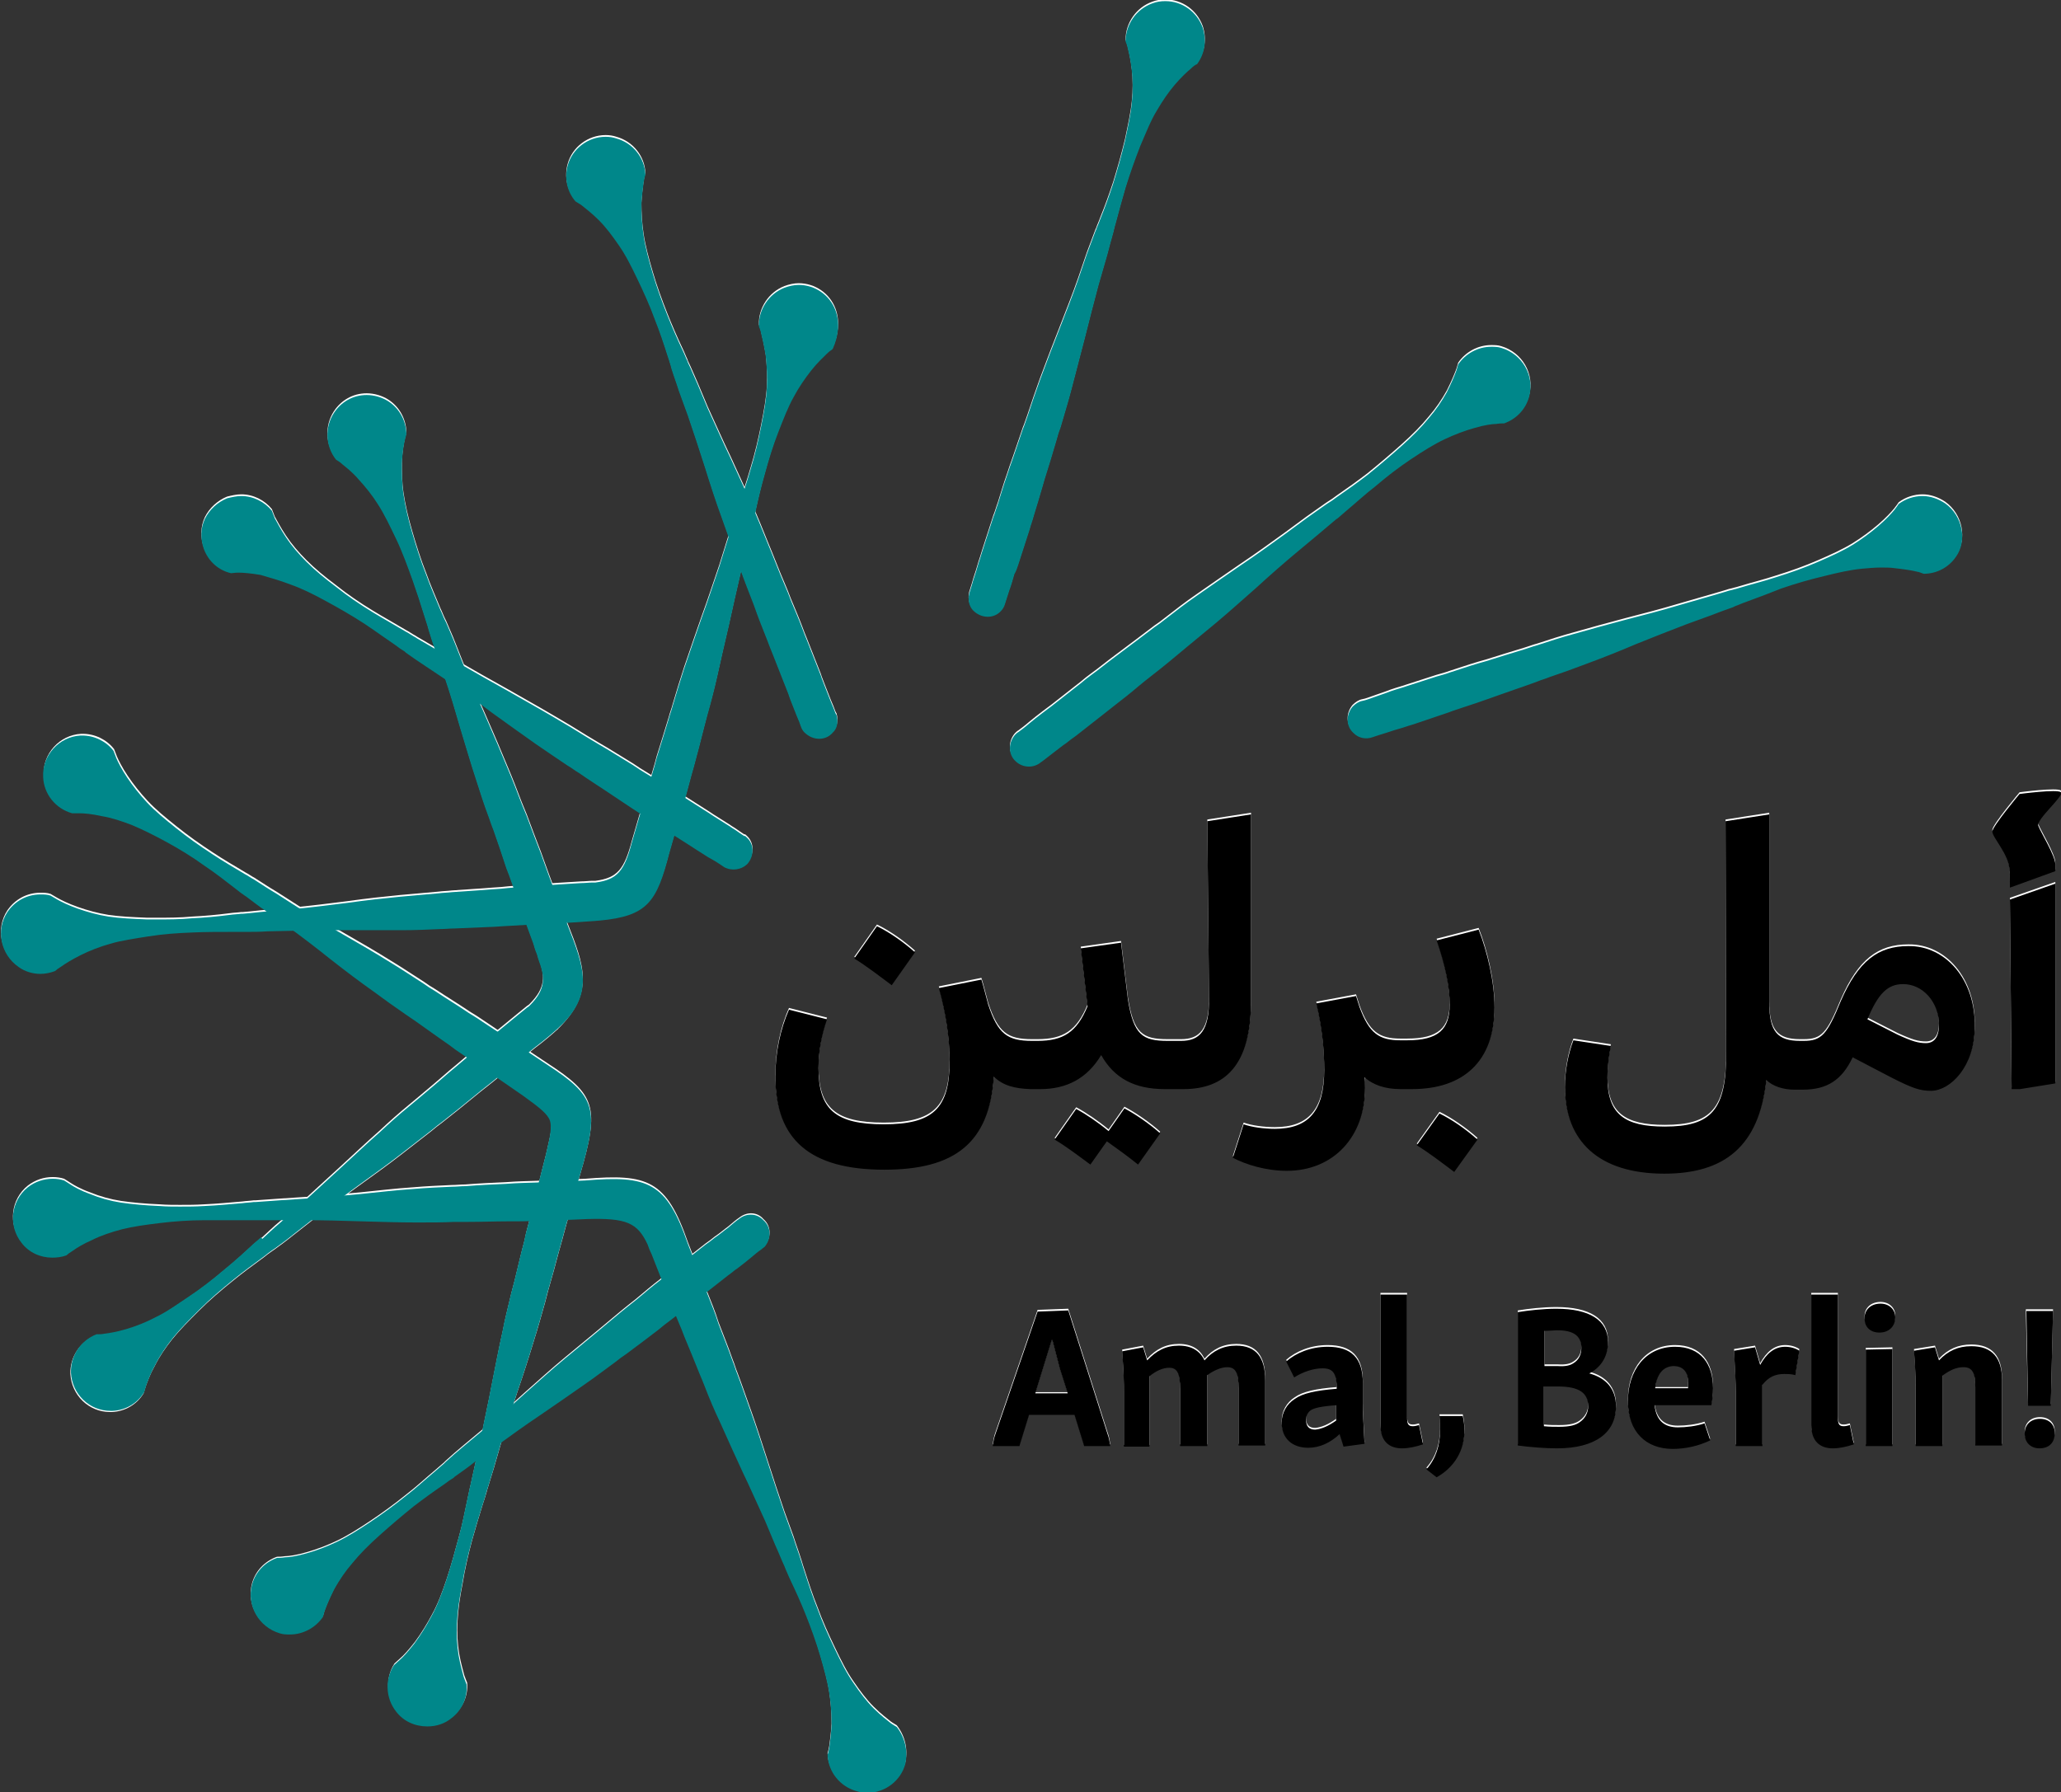
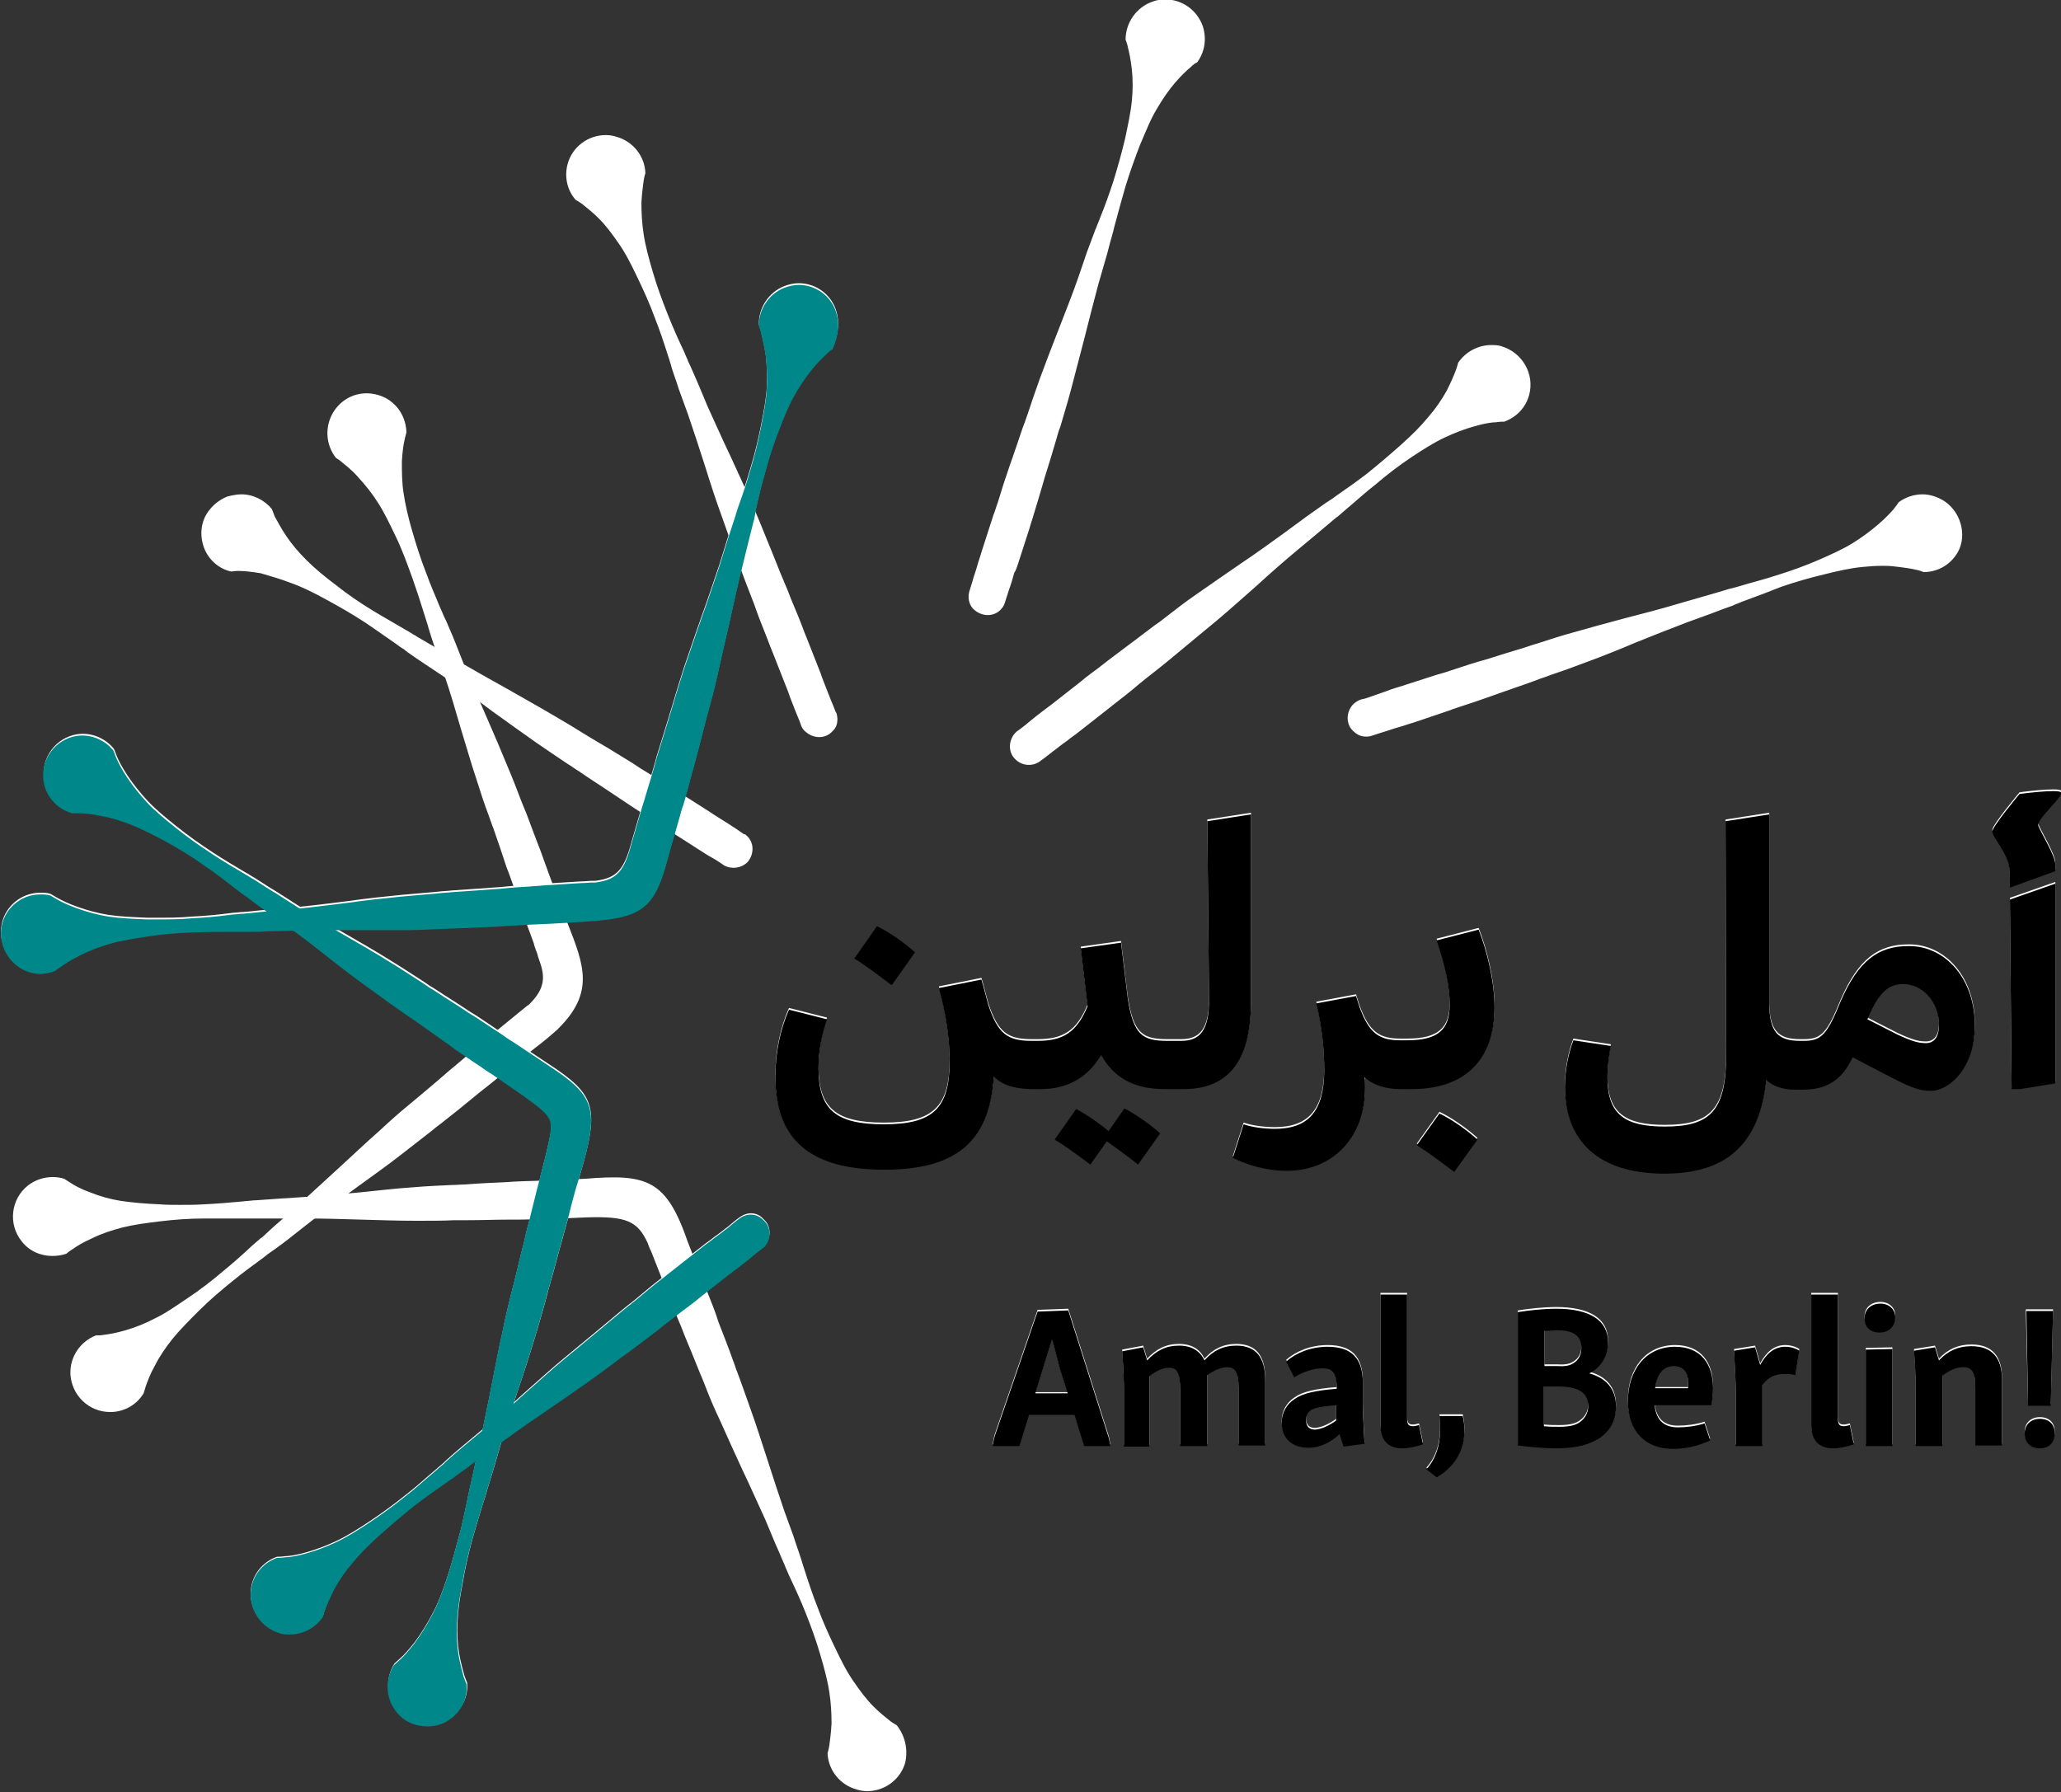
<svg xmlns="http://www.w3.org/2000/svg" id="Calque_1" viewBox="0 0 363.1 315.8">
  <rect x="0" y="0" width="363.1" height="315.8" fill="#333333" stroke="none" />
  <style>.st0{fill:#fff}.st1{fill:#00878a}</style>
  <path class="st0" d="M-386.8-7330.5c-2-1.8-4.6-3.6-6.7-4.6l-4 5.7c2 1.2 4.6 3.2 6.6 4.7l4.1-5.8zM-352.7-7299c-1.8-1.5-4-3-5.7-3.9l-3.8 5.4c1.9 1.1 4.4 3 6.3 4.4l2.9-4.1c1.7 1.2 3.9 2.8 5.5 4.1l3.9-5.5c-1.9-1.7-4.4-3.4-6.3-4.4l-2.8 4z" />
  <path class="st0" d="M-327.6-7354.8l-7.7 1.2.3 31.1c.1 5.9-1.7 7.6-4.9 7.6h-2.4c-4.4 0-6-1-7-7.4l-1.2-9.9-7.1 1 1.2 10.2c-1.9 4.6-4.3 6.1-8.8 6.1h-1c-4.3 0-6-1.2-7.7-6.4-.5-1.8-.8-3.1-1.2-4.4l-7.5 1.5c1.2 4.3 1.9 8.8 1.9 12.9 0 8.4-3 11.1-11.6 11.1-8.5 0-11.5-2.6-11.5-9.9 0-3.1.6-5.9 1.5-8.6l-6.7-1.7c-1.5 3.4-2.4 7.5-2.4 11.8 0 11.1 6.1 16.4 19.2 16.4 12.4 0 18.5-4.7 19.3-16.4 1.6 1.6 3.7 2.1 6.4 2.2h1.8c4.5 0 8.2-1.8 10.7-6 2.3 4.1 5.9 6 11.2 6h3.3c7.3 0 11.9-4.2 11.9-15.5v-32.9zM-298.4-7296.5c2 1.2 4.6 3.2 6.6 4.7l4.1-5.7c-2-1.8-4.6-3.6-6.7-4.6l-4 5.6zM-294.9-7332.6c1.4 4.1 2.3 8 2.3 11.3 0 4.4-2 6.3-7.5 6.3h-1.2c-3.7 0-5.5-1.2-7.2-5.9l-.6-1.9-7 1.3c1 4.2 1.4 8.2 1.4 11.7 0 7.3-2.8 10.4-8.7 10.4-2 0-4.1-.3-5.5-.8l-1.9 5.9c2.3 1.2 5.8 2.3 9.5 2.3 8.3 0 13.8-6.1 13.8-14.6 0-.9 0-1.5-.1-1.9 1.5 1.4 3.7 2.1 6.3 2.1h2.1c8.9 0 14.5-4.8 14.5-14.4 0-4.5-1.3-9.9-2.8-13.7l-7.4 1.9zM-208.7-7314.5c-1.3 0-2.4-.3-5-1.5l-5.3-2.7c1.9-4.6 3.6-6.2 6.3-6.2 3.4 0 6.3 3.1 6.3 7.2 0 2.2-.9 3.2-2.3 3.2m-3.1-17.1c-5.3 0-8.8 2.6-11.9 9.7-2.4 5.9-3.4 7-6.5 7h-.7c-3.9 0-5.4-1.6-5.4-6.7v-33.2l-7.7 1.2.1 40.7c.1 10.3-2.7 13.1-10.8 13.1-7 0-10.1-2.1-10.1-8.6 0-2.1.3-4.1.6-5.6l-6.6-1c-.9 2.3-1.5 5.4-1.5 8.2 0 9.6 6 15.3 17.5 15.3 10.6 0 16.7-4.8 18-16.5 1.1 1.1 3 1.7 4.9 1.7h1.5c4.3 0 6.9-1.7 8.8-5.7l6.7 3.5c3.9 2 5.2 2.4 7.1 2.4 3.4 0 7.7-4.3 7.7-11.2.2-8.3-5.1-14.4-11.7-14.3M-193.9-7339.8c.1 10.5.3 33.4.3 33.4h1.5l6.2-1v-35.2l-8 2.8zM-193.9-7341.9l8-2.9v-1.2c0-1.5-2.6-5.7-3-6.8-.4-1.1 4.6-5.3 4-5.9-.6-.6-7.3.3-7.3.3s-4.7 5.6-4.8 6.6c0 1.1 3 4.1 3 6.8.1.3.1 1.4.1 3.1M-400.8-7443.6c-1-2.7-3.6-4.5-6.5-4.5-.8 0-1.7.2-2.5.5-2.8 1.1-4.6 3.9-4.5 6.8.1.3.3.7.4 1.3.2.8.5 2.1.8 3.9.2 1.8.3 3.7.2 5.6-.1 2.1-.5 4.3-1 6.8s-1.1 5.1-1.9 7.7c-.6 2.1-1.3 4.2-2.1 6.4-.2.6-.4 1.2-.6 1.9l-.1.3c-.4 1.3-.9 2.7-1.3 4l-1.4 4.5c-1 2.9-2 6-3.1 9-1 2.9-2.1 6-3.1 9-.7 2.2-1.4 4.4-2 6.5-.2.8-.5 1.5-.7 2.3-.7 2.3-1.4 4.6-2.1 6.8l-.4 1.5c-.5 1.7-1 3.4-1.5 5-.2.8-.5 1.6-.7 2.3l-1.8 6.2c-1.3 4.9-2.5 6.5-6.4 7h-.5c-.6 0-1.3.1-2 .1l-6.5.4c-.8.1-1.6.1-2.5.2-1.7.1-3.4.2-5.2.4l-1.5.1c-2.3.2-4.6.3-7.1.5-.8.1-1.6.1-2.3.2-2.2.2-4.5.4-6.8.6-3 .3-5.9.6-9.4 1.1-3.2.4-6.4.8-9.5 1.1l-4.6.4c-1.4.1-2.8.3-4.2.4h-.3c-.7.1-1.3.1-2 .2-2.3.3-4.5.5-6.7.6-2.1.2-4.1.2-6.1.2h-1.8c-2.5-.1-4.8-.2-6.8-.5-1.9-.3-3.7-.8-5.4-1.4-1.7-.6-2.9-1.2-3.6-1.6-.4-.2-.8-.5-1.2-.7-.6-.2-1.2-.2-1.8-.2-2.4 0-4.5 1.2-5.8 3.1-2.1 3.2-1.2 7.5 2 9.7 1.1.8 2.5 1.2 3.8 1.2.9 0 1.8-.2 2.6-.5.2-.2.6-.5 1.1-.8.7-.5 1.8-1.2 3.4-2 1.6-.8 3.4-1.5 5.2-2 2-.6 4.2-.9 6.7-1.3s5.1-.6 7.9-.7c2.2-.1 4.4-.1 6.7-.1h2.4c1.3 0 2.7 0 4-.1l4.7-.1c2.2 0 4.4-.1 6.7-.1h12.3c2.3 0 4.6-.1 6.8-.2.8 0 1.6-.1 2.4-.1 2.4-.1 4.8-.2 7.1-.3l1.5-.1c1.8-.1 3.5-.2 5.2-.3.8 0 1.7-.1 2.5-.1l5.3-.3c1.3-.1 4.1-.3 4.1-.3 8.4-.8 10-3.3 12.2-11.8l1.8-6.3c.2-.8.4-1.5.7-2.3.5-1.6.9-3.3 1.4-5.1l.4-1.4c.6-2.2 1.2-4.5 1.8-6.9.2-.8.4-1.5.6-2.3.6-2.1 1.2-4.4 1.7-6.6.7-3.1 1.4-6.3 2.1-9.2.7-3.2 1.4-6.3 2.1-9.3l1.1-4.5c.3-1.3.7-2.7 1-4l.1-.4c.2-.6.3-1.3.4-1.9.5-2.3 1-4.4 1.6-6.5.7-2.6 1.5-5.2 2.4-7.5.9-2.3 1.7-4.4 2.7-6.2.9-1.7 2-3.3 3.1-4.7 1.1-1.4 2.1-2.3 2.7-2.9.4-.4.8-.7 1.1-.9 1-2.2 1.3-4.6.5-6.8" />
  <path class="st0" d="M-448-7335.3l-.1-.3-1.4-3.7c-.3-.8-.6-1.5-.9-2.3-.6-1.6-1.2-3.2-1.8-4.9l-.5-1.4c-.8-2.1-1.7-4.4-2.5-6.6-.3-.7-.6-1.5-.9-2.2-.8-2.1-1.6-4.2-2.5-6.3-1.1-2.7-2.3-5.5-3.7-8.7-1.3-3-2.6-5.9-3.8-8.8l-1.7-4.3c-.5-1.3-1.1-2.6-1.6-3.8l-.2-.4c-.3-.6-.5-1.2-.8-1.8-.9-2.2-1.8-4.2-2.5-6.2-1-2.5-1.8-5.1-2.5-7.5-.7-2.4-1.2-4.6-1.5-6.6-.3-1.9-.3-3.8-.3-5.6.1-1.8.3-3.1.5-3.9.1-.6.3-1 .3-1.3-.1-2.3-1.2-4.4-3.2-5.7-1.1-.7-2.5-1.1-3.8-1.1-2.4 0-4.5 1.2-5.8 3.2-1.6 2.5-1.5 5.8.4 8.2.3.2.7.4 1.1.8.6.5 1.7 1.3 2.9 2.7 1.2 1.3 2.4 2.8 3.4 4.4 1.1 1.7 2.1 3.8 3.2 6.1s2 4.8 2.9 7.3c.7 2 1.4 4.1 2.1 6.4.2.6.4 1.3.6 1.9l.1.4c.4 1.3.8 2.6 1.3 3.9l1.5 4.4c1 2.9 1.9 6 2.8 9.1.9 2.9 1.8 6.1 2.8 9.1.7 2.2 1.4 4.4 2.2 6.5.3.8.5 1.5.8 2.2.8 2.3 1.6 4.6 2.3 6.8l.5 1.3c.6 1.7 1.2 3.3 1.7 4.9.3.8.6 1.6.8 2.3l1.8 4.9c0 .1.1.2.1.4l.3.9c.2.4.3.8.4 1.2.7 1.9 1 3.1.8 4.4-.2 1.2-.8 2.4-2.3 3.9-.1.1-.2.2-.4.3-.5.4-1 .8-1.6 1.3l-5 4.1c-.6.5-1.2 1-1.9 1.6-1.3 1.1-2.6 2.2-4 3.4l-1.2 1c-1.7 1.5-3.5 3-5.4 4.6l-1.8 1.5c-1.7 1.4-3.4 2.9-5.1 4.5-2.4 2.1-4.7 4.3-7 6.4-2.4 2.2-4.8 4.4-7.1 6.5l-3.5 3.1c-1.1.9-2.1 1.9-3.1 2.8l-.3.2c-.5.4-1 .9-1.5 1.3-1.7 1.6-3.4 3.1-5 4.4-2.1 1.8-4.2 3.4-6.3 4.8-2.1 1.4-3.9 2.7-5.8 3.6-1.7.9-3.5 1.6-5.2 2.1-1.7.5-3 .7-3.8.8-.5.1-.9.1-1.4.1-2.8 1.1-4.6 3.8-4.5 6.8.2 3.7 3.2 6.7 7 6.7h.3c2.3-.1 4.4-1.3 5.6-3.3.1-.3.2-.7.4-1.3.3-.8.7-2 1.6-3.6.8-1.6 1.9-3.2 3.1-4.7 1.3-1.6 2.9-3.2 4.7-5 1.8-1.8 3.8-3.5 5.9-5.2 1.7-1.4 3.5-2.7 5.4-4.1.5-.4 1-.8 1.6-1.2l.3-.2c1.1-.8 2.2-1.6 3.3-2.5l3.7-2.9c2.5-1.9 5.1-3.8 7.7-5.7 2.9-2.1 5.3-3.8 7.6-5.6l5.4-4.2c.6-.5 1.2-1 1.9-1.5 1.9-1.5 3.8-3 5.6-4.5l1.1-.9c1.4-1.1 2.8-2.2 4.1-3.3.6-.5 1.3-1 1.9-1.5l3.6-2.9c1.6-1.2 2.9-2.3 4-3.3 0 0 .1 0 .1-.1 6.5-6.4 4.6-11.2 1.7-18.6" />
  <path class="st0" d="M-450.1-7309.7l-2.4-1.6-5.1-3.4c-.7-.4-1.4-.9-2.1-1.4-1.4-.9-2.9-1.9-4.4-2.9l-1.3-.8c-1.9-1.3-3.9-2.5-6-3.9-.7-.4-1.3-.8-2-1.3-1.9-1.2-3.8-2.5-5.8-3.7-2.7-1.7-5.5-3.3-8.1-4.8-2.8-1.6-5.6-3.3-8.2-4.9l-3.9-2.5c-1.2-.7-2.4-1.5-3.5-2.2l-.3-.2c-.6-.3-1.1-.7-1.7-1-2-1.2-3.9-2.3-5.7-3.5-2.3-1.5-4.4-3-6.4-4.6-2-1.6-3.7-3-5.1-4.5-1.3-1.4-2.5-2.9-3.5-4.4-1-1.5-1.6-2.7-1.9-3.4-.2-.5-.4-1-.5-1.3-1.3-1.7-3.4-2.7-5.5-2.7h-.3c-3.8.2-6.8 3.5-6.6 7.3.1 3 2.2 5.6 5.1 6.4h1.3c.8 0 2.1.1 3.9.5 1.8.3 3.6.9 5.4 1.6 1.9.8 3.9 1.8 6.1 3 2.2 1.2 4.5 2.6 6.7 4.2 1.8 1.2 3.6 2.6 5.4 4 .5.4 1 .8 1.6 1.2l.3.2c1.1.8 2.2 1.7 3.4 2.5l3.8 2.7c2.5 1.8 5.1 3.8 7.6 5.8 2.8 2.2 5.2 4 7.6 5.7 1.9 1.4 3.7 2.7 5.6 4 .6.4 1.3.9 1.9 1.3 2 1.4 3.9 2.8 5.8 4.1l1.2.9c1.5 1 2.9 2 4.3 2.9.7.5 1.4 1 2.1 1.4l5.5 3.8c2.9 2.1 4.3 3.2 4.7 4.4.3 1 .1 2.4-.5 4.9-.1.4-.2.9-.3 1.3l-1.6 6.3-.6 2.4c-.4 1.6-.8 3.3-1.3 5.1l-.3 1.4c-.6 2.2-1.1 4.5-1.7 6.9-.2.8-.4 1.5-.6 2.3-.5 2.2-1.1 4.4-1.5 6.6-.7 3.1-1.3 6.3-1.9 9.3-.6 3.2-1.3 6.3-1.9 9.4l-1 4.5c-.3 1.4-.6 2.7-.9 4.1l-.1.4c-.1.6-.3 1.3-.4 1.9-.5 2.3-.9 4.5-1.5 6.6-.7 2.6-1.4 5.2-2.2 7.6-.8 2.4-1.6 4.5-2.6 6.3-.9 1.7-1.9 3.3-3 4.8-1.1 1.4-2 2.4-2.6 2.9-.4.4-.8.7-1 .9-1.6 2.5-1.5 5.8.4 8.2 1.3 1.7 3.3 2.6 5.5 2.6 1.6 0 3.1-.5 4.3-1.5 1.8-1.4 2.8-3.6 2.6-5.9-.1-.3-.3-.7-.5-1.3-.2-.8-.6-2.1-.9-3.8-.3-1.8-.4-3.7-.3-5.6.1-2.1.4-4.3.9-6.8.4-2.5 1-5.1 1.7-7.7.6-2.1 1.2-4.2 1.9-6.4.2-.6.4-1.2.6-1.9l.1-.4 1.2-3.9 1.3-4.5c.9-3 1.9-6 2.9-9.1 1-2.9 2-6 2.9-9 .7-2.2 1.3-4.4 1.9-6.5.2-.8.4-1.5.6-2.3.7-2.4 1.3-4.6 1.9-6.9l.4-1.4c.5-1.8.9-3.4 1.4-5.1l.6-2.4.6-2.2c4.1-13.2 4.1-15.8-3.5-21" />
  <path class="st0" d="M-390-7194c-.3-.2-.7-.4-1.1-.7-.6-.5-1.7-1.3-3-2.6s-2.4-2.8-3.5-4.4c-1.2-1.7-2.2-3.7-3.3-6-1.1-2.3-2.2-4.7-3.1-7.2-.8-2-1.5-4.1-2.2-6.3-.2-.6-.4-1.2-.6-1.9l-.1-.3c-.4-1.3-.9-2.6-1.3-3.9l-1.6-4.4c-1-2.9-2-6-3-9.1-1.1-3.4-2-6.2-3-9-.8-2.2-1.5-4.3-2.3-6.4-.3-.7-.5-1.5-.8-2.2-.8-2.3-1.7-4.5-2.5-6.6l-.5-1.5c-.6-1.7-1.3-3.3-1.9-4.9-.3-.8-.6-1.6-.9-2.3l-2.1-5.4c-3.8-11-7.1-12.1-18.1-11.2l-4.8.2c-.8 0-1.6.1-2.5.1-1.7.1-3.4.1-5.2.2l-1.5.1c-2.3.1-4.6.2-7.1.4-.8 0-1.6.1-2.4.1-2.2.1-4.5.2-6.8.4-3.1.2-6.4.6-9.4.9-3.2.3-6.4.6-9.6.8l-4.6.3-4.2.3h-.3c-.7.1-1.3.1-2 .2-2.3.2-4.5.4-6.7.5-1.5.1-2.9.1-4.3.1-1.2 0-2.4 0-3.6-.1-2.5-.1-4.7-.3-6.8-.6-1.9-.3-3.7-.8-5.4-1.5-1.7-.6-2.9-1.3-3.5-1.7-.5-.3-.9-.6-1.1-.7-.6-.2-1.3-.3-2-.3-1.6 0-3.1.5-4.4 1.5-3 2.4-3.5 6.8-1.1 9.8 1.3 1.7 3.3 2.6 5.4 2.6.8 0 1.7-.1 2.5-.4.2-.2.6-.5 1.1-.8.7-.5 1.8-1.2 3.4-1.9 1.6-.8 3.4-1.4 5.3-1.9 2-.5 4.2-.8 6.7-1.1 2.5-.3 5.1-.5 7.9-.5h18c3.1 0 6.3.1 9.6.2 3.6.1 6.5.2 9.5.2h.8c2 0 4.1 0 6-.1h2.4c2.5 0 4.8-.1 7.1-.1h1.5c1.8 0 3.6-.1 5.3-.1.8 0 1.6 0 2.4-.1l4.7-.2c6.9-.2 8.9.6 10.7 4.5.2.6.4 1.1.7 1.7l2.4 6.1c.3.7.6 1.5.9 2.3.6 1.6 1.3 3.2 2 4.9l.5 1.3c.9 2.1 1.8 4.4 2.7 6.6.3.7.6 1.4.9 2.2.8 2.1 1.7 4.2 2.7 6.3 1.3 2.9 2.6 5.8 3.9 8.6 1.4 2.9 2.7 5.9 4 8.7l1.8 4.3c.6 1.3 1.1 2.6 1.7 3.9l.1.3c.3.6.5 1.2.8 1.8 1 2.1 1.9 4.1 2.7 6.1 1 2.5 1.9 5 2.6 7.4.7 2.4 1.3 4.6 1.6 6.6.3 1.9.4 3.8.4 5.6-.1 1.8-.3 3.1-.4 3.9-.1.6-.2 1-.3 1.3.1 3 2.2 5.6 5.1 6.4.6.2 1.2.3 1.9.3 3.1 0 5.9-2.1 6.7-5.1.5-2.4-.1-4.7-1.5-6.5M-400.6-7372.2c0-.1 0-.1-.1-.2 0-.1 0-.1-.1-.2-.2-.6-.5-1.3-.8-2-.3-.8-.7-1.8-1.1-2.8-.2-.6-.5-1.2-.7-1.9l-2.4-6.1c-.3-.7-.6-1.5-.9-2.3-.6-1.6-1.3-3.2-2-4.9l-.5-1.3c-.9-2.1-1.8-4.3-2.7-6.6-.3-.7-.6-1.5-.9-2.2-.8-2-1.7-4.2-2.6-6.3-1.3-2.9-2.6-5.8-3.9-8.6-1.4-2.9-2.7-5.9-4-8.7l-1.8-4.3c-.6-1.3-1.1-2.6-1.7-3.8l-.1-.3c-.3-.6-.5-1.2-.8-1.8-1-2.1-1.9-4.2-2.7-6.2-1-2.5-1.9-5-2.6-7.4-.7-2.4-1.3-4.6-1.6-6.6-.3-1.9-.4-3.8-.4-5.6.1-1.8.3-3.1.4-3.9.1-.6.2-1 .3-1.3-.1-3-2.2-5.6-5.1-6.4-.6-.2-1.2-.3-1.9-.3-3.1 0-5.9 2.1-6.7 5.1-.6 2.2-.1 4.6 1.4 6.3.3.2.7.4 1.1.7.6.5 1.7 1.3 3 2.6s2.4 2.8 3.5 4.4c1.2 1.7 2.2 3.7 3.3 6 1.1 2.3 2.2 4.7 3.1 7.2.8 2 1.5 4.1 2.2 6.3.2.6.4 1.2.6 1.9l.1.4c.4 1.3.9 2.6 1.3 3.9l1.6 4.4c1 2.9 2 6 3 9.1.9 2.9 1.9 6 3 9 .8 2.2 1.5 4.3 2.3 6.4.3.7.5 1.5.8 2.2.8 2.3 1.7 4.5 2.5 6.6l.5 1.4c.6 1.7 1.3 3.3 1.9 4.9.3.8.6 1.6.9 2.3l2.4 6.1c.3.7.5 1.3.7 1.9.4 1 .8 2 1.1 2.8.4.9.7 1.7.9 2.3.2.4.4.7.8 1 1.4 1.2 3.5 1.2 4.7-.2.8-.7 1-1.9.7-3zM-496.8-7395.3c2 .7 4 1.7 6.2 2.9s4.5 2.5 6.8 4c1.8 1.2 3.6 2.5 5.5 3.8.5.4 1.1.8 1.6 1.1l.2.2c1.1.8 2.3 1.6 3.5 2.4l3.9 2.6c2.5 1.8 5.2 3.6 7.8 5.6 2.9 2.1 5.3 3.8 7.7 5.5 1.9 1.3 3.8 2.6 5.6 3.8.7.4 1.3.9 2 1.3 2 1.4 4.1 2.7 6 4l1.2.8c1.5 1 3 2 4.4 2.9.7.5 1.4.9 2 1.3l5.5 3.5c.6.4 1.1.7 1.7 1.1 1 .6 1.8 1.2 2.6 1.6.9.5 1.6 1 2.2 1.4 1.3.7 3 .5 4.1-.6 1.2-1.4 1.2-3.5-.2-4.7-.1-.1-.2-.2-.3-.2h-.1c-.1-.1-.2-.1-.3-.2-.5-.3-1.1-.8-1.8-1.2-.7-.5-1.6-1-2.5-1.6-.5-.3-1.1-.7-1.7-1.1l-5.5-3.5c-.7-.4-1.4-.9-2.1-1.3-1.4-.9-2.9-1.8-4.5-2.8l-1.2-.8c-2-1.2-4-2.5-6.1-3.7-.7-.4-1.3-.8-2-1.2-1.9-1.2-3.9-2.4-5.8-3.5-2.7-1.6-5.6-3.2-8.2-4.7-2.9-1.6-5.7-3.2-8.3-4.7l-4-2.4-3.6-2.1-.3-.2c-.6-.3-1.1-.7-1.7-1-2-1.2-4-2.3-5.8-3.4-2.3-1.4-4.5-2.9-6.5-4.5-2-1.5-3.7-2.9-5.2-4.4-1.4-1.4-2.6-2.8-3.6-4.3s-1.6-2.7-2-3.4c-.2-.5-.4-1-.5-1.3-1.3-1.6-3.3-2.6-5.4-2.6-.8 0-1.7.2-2.5.4-1.7.7-3.1 2-3.9 3.6-.8 1.7-.8 3.6-.2 5.3.8 2.2 2.6 3.8 4.8 4.3.3 0 .7-.1 1.2-.1h.1c.8 0 2.1.1 3.9.4 1.7.5 3.5 1 5.3 1.7M-299.4-7417.4c2.1-1.4 4-2.6 5.9-3.5 1.7-.8 3.5-1.5 5.3-2 1.7-.5 3.1-.7 3.8-.7.6-.1 1.1-.1 1.4-.1 2.2-.8 3.8-2.5 4.4-4.7 1-3.7-1.2-7.5-4.9-8.6-.6-.2-1.2-.2-1.8-.2-2.3 0-4.5 1.2-5.8 3.1-.1.3-.2.8-.4 1.3-.3.8-.8 2-1.6 3.6-.9 1.6-1.9 3.1-3.2 4.6-1.3 1.6-2.9 3.2-4.8 4.9-1.9 1.7-3.9 3.4-6 5.1-1.7 1.3-3.5 2.6-5.4 3.9-.5.4-1.1.8-1.6 1.1l-.3.2c-1.1.8-2.3 1.6-3.4 2.4l-3.8 2.8c-2.5 1.8-5.1 3.7-7.8 5.5-2.5 1.7-5.2 3.6-7.8 5.4-1.9 1.3-3.7 2.7-5.5 4.1-.6.5-1.3 1-1.9 1.4-2 1.5-3.8 2.9-5.7 4.3l-1.2.9c-1.5 1.1-2.8 2.2-4.2 3.2-.7.5-1.3 1-1.9 1.5l-5.1 4c-.5.4-1.1.8-1.6 1.2-.9.7-1.7 1.3-2.4 1.9-.8.7-1.5 1.2-1.9 1.5-.2.1-.4.3-.6.5-1.2 1.4-1.2 3.5.2 4.7 1.2 1.1 3.1 1.2 4.4.1.6-.4 1.3-1 2.1-1.6.7-.5 1.5-1.2 2.4-1.8.5-.4 1-.8 1.6-1.2l5.1-4c.6-.5 1.3-1 1.9-1.5 1.3-1 2.7-2.1 4.1-3.3l1.1-.9c1.8-1.4 3.7-2.9 5.6-4.5l1.8-1.5c1.7-1.4 3.5-2.9 5.2-4.3 2.4-2 4.8-4.2 7.1-6.2 2.4-2.2 4.8-4.3 7.2-6.3l3.6-3c1.1-.9 2.1-1.8 3.2-2.7l.3-.2c.5-.4 1-.9 1.5-1.3 1.8-1.5 3.4-3 5.1-4.3 2.1-1.8 4.2-3.4 6.3-4.8M-205.3-7409.6c-1.2-.8-2.6-1.3-4-1.3-1.5 0-3 .5-4.2 1.4-.2.3-.4.6-.8 1.1-.5.6-1.4 1.6-2.8 2.8-1.4 1.2-2.9 2.3-4.5 3.3-1.8 1.1-3.8 2-6.1 3s-4.8 1.9-7.4 2.7c-2.1.7-4.2 1.2-6.5 1.9-.6.2-1.2.3-1.9.5l-.3.1c-1.3.4-2.7.8-4.1 1.2l-4.5 1.3c-3 .9-6.1 1.7-9.2 2.5-3.4.9-6.3 1.7-9.1 2.5-2.2.6-4.4 1.3-6.5 2-.8.2-1.5.5-2.2.7-2.3.7-4.6 1.4-6.8 2.1l-1.4.4c-1.7.5-3.4 1.1-5 1.6-.8.3-1.6.5-2.3.7l-6.2 2c-.7.2-1.3.4-1.9.6-1 .4-2 .7-2.8 1-.9.3-1.6.6-2.2.7-.6.1-1.2.5-1.7 1-1.2 1.4-1.2 3.5.2 4.7.9.9 2.2 1.1 3.3.7.6-.2 1.5-.5 2.5-.8.9-.3 1.8-.6 2.9-.9.6-.2 1.2-.4 1.9-.6l6.2-2.1c.7-.3 1.5-.5 2.3-.8 1.6-.5 3.3-1.1 5-1.7l1.4-.5c2.2-.8 4.4-1.5 6.8-2.4.7-.3 1.5-.5 2.2-.8 2.1-.7 4.3-1.5 6.4-2.3 3-1.1 6-2.3 8.8-3.5 3-1.2 6-2.4 8.9-3.5l4.4-1.6c1.3-.5 2.6-1 3.8-1.4l.4-.2c.6-.2 1.2-.5 1.8-.7 2.2-.8 4.3-1.6 6.3-2.4 2.6-.9 5.1-1.6 7.6-2.2 2.4-.6 4.6-1.1 6.7-1.3 1.1-.1 2.2-.2 3.3-.2.8 0 1.6 0 2.3.1 1.8.2 3.1.4 3.9.6.6.1 1 .3 1.3.4 2.3 0 4.4-1.1 5.7-3 2-2.8 1.2-7.2-1.9-9.4M-368.6-7398.8l2-6.2c.2-.8.5-1.5.7-2.3.5-1.6 1-3.3 1.5-5l.4-1.4c.7-2.2 1.4-4.5 2.1-6.9.2-.7.4-1.5.7-2.2.6-2.1 1.3-4.3 1.9-6.6.8-3 1.6-6.2 2.4-9.2.8-3.2 1.6-6.3 2.4-9.3l1.3-4.5c.4-1.3.7-2.7 1.1-4l.1-.4c.2-.6.3-1.3.5-1.9.6-2.3 1.2-4.4 1.8-6.5.8-2.6 1.7-5.1 2.6-7.4 1-2.3 1.8-4.4 2.9-6.2 1-1.7 2-3.2 3.2-4.6 1.2-1.4 2.2-2.3 2.8-2.8.4-.4.8-.7 1.1-.8 1.4-1.9 1.7-4.2 1-6.4-1-2.8-3.6-4.7-6.6-4.7-.8 0-1.5.1-2.3.4-2.8 1-4.7 3.7-4.7 6.7.1.3.3.7.4 1.3.2.8.5 2.1.7 3.9.2 1.8.2 3.7 0 5.6-.2 2.1-.7 4.3-1.2 6.7-.6 2.5-1.3 5-2.1 7.6-.7 2.1-1.4 4.1-2.3 6.3-.2.6-.5 1.2-.7 1.8l-.1.2c-.5 1.3-1 2.7-1.5 4l-1.5 4.4c-1 2.9-2.2 5.9-3.4 9-1.1 2.8-2.3 5.9-3.4 8.9-.8 2.2-1.5 4.3-2.2 6.4-.3.8-.5 1.5-.8 2.2-.8 2.3-1.5 4.5-2.3 6.7l-.5 1.5c-.6 1.7-1.1 3.4-1.6 5-.3.8-.5 1.6-.8 2.3l-2 6.2c-.2.7-.4 1.3-.6 1.9-.3 1.1-.6 2-.9 2.9-.2.7-.4 1.4-.6 2-.5 1.3-.3 2.8.8 3.7 1.4 1.2 3.5 1.2 4.7-.2.3-.3.5-.7.6-1 .2-.7.5-1.5.8-2.5.3-.8.6-1.8.9-2.9.3-.4.5-1.1.7-1.7" />
  <path class="st0" d="M-417.7-7283.5c-.6.4-1.3 1-2 1.6-.7.5-1.5 1.2-2.4 1.8-.5.4-1 .8-1.6 1.2l-5.1 4c-.6.5-1.3 1-1.9 1.5-1.3 1-2.7 2.1-4.1 3.3l-1.2 1c-1.8 1.4-3.6 2.9-5.5 4.5l-1.8 1.5c-1.7 1.4-3.5 2.9-5.2 4.3-2.3 1.9-4.5 3.9-7.1 6.2-2.4 2.2-4.8 4.3-7.2 6.3l-3.6 3c-1.1.9-2.1 1.8-3.1 2.7l-.3.3c-.5.4-1 .9-1.5 1.3-1.8 1.5-3.4 3-5.1 4.3-2.1 1.7-4.3 3.3-6.4 4.7-2.1 1.4-4 2.6-5.9 3.5-1.7.8-3.5 1.5-5.3 2-1.7.5-3.1.7-3.8.7-.6.1-1.1.1-1.4.1-2.2.8-3.8 2.5-4.4 4.7-1 3.7 1.2 7.5 4.9 8.6.6.2 1.2.2 1.8.2 2.3 0 4.5-1.2 5.8-3.1.1-.3.2-.8.4-1.3.3-.8.8-2 1.6-3.6.9-1.6 1.9-3.1 3.2-4.6 1.3-1.6 2.9-3.2 4.8-4.9 1.9-1.7 3.9-3.4 6-5.1 1.7-1.3 3.5-2.6 5.4-3.9.5-.4 1.1-.8 1.6-1.1l.2-.2c1.1-.8 2.3-1.6 3.4-2.5l3.8-2.8c2.5-1.8 5.1-3.7 7.8-5.5 2.9-2 5.4-3.7 7.8-5.4 1.9-1.3 3.7-2.7 5.5-4 .6-.5 1.3-1 1.9-1.4 2-1.5 3.9-2.9 5.7-4.3l1.1-.9c1.5-1.1 2.8-2.2 4.2-3.2.7-.5 1.3-1 1.9-1.5l5.1-4c.6-.4 1.1-.9 1.6-1.2.9-.7 1.7-1.3 2.4-1.9.7-.6 1.3-1.1 1.9-1.5l.1-.1c.1-.1.3-.2.4-.3 1.2-1.4 1.2-3.5-.2-4.7-1.1-1.3-2.9-1.3-4.2-.3M-365.6-7252.7h5.7l-1.4-4.4-1.3-5h-.1l-2.9 9.4zm5.8-14.7l6.9 21.7c.3.8.4 1.5.5 2.2h-4.6l-1.7-5.5h-8l-1.7 5.5h-4.7c.1-.7.2-1.4.5-2.2l7.4-21.5 5.4-.2zM-346.6-7260.9l.7 2.3c1.6-1.7 3.3-2.6 5.6-2.6 2.2 0 3.7.9 4.5 2.6 1.5-1.7 3.3-2.6 5.6-2.6 3.5 0 5.1 2.1 5.1 6.1v11.5h-4.7v-10.1c0-2.7-.5-3.7-2-3.7-1.1 0-2.4.6-3.5 1.4v12.5h-4.8v-10.1c0-2.7-.5-3.7-1.9-3.7-1.2 0-2.4.6-3.5 1.5v12.4h-4.7v-9.7c0-1.4 0-3.1-.3-7.1l3.9-.7zM-312.6-7248v-2.7c-2.7.2-3.9.5-4.5.9-.5.4-.8.9-.8 1.7 0 1.1.5 1.7 1.6 1.7 1.1-.1 2.3-.6 3.7-1.6m-1.5-13c4.2 0 6.2 2 6.2 6.4v3.9c0 1.4.1 2.9.3 6.8l-3.7.5-.7-2.2c-1.6 1.5-3.5 2.4-5.5 2.4-2.9 0-4.7-1.7-4.7-4.4 0-1.8.9-3.3 2.3-4.2 1.4-1 3.7-1.5 7.4-1.8 0-2.8-.7-3.6-2.5-3.6-1.6 0-3.4.6-5 1.6l-1.4-2.8c1.7-1.5 4.3-2.6 7.3-2.6M-300.1-7270.2v21.7c0 1.1.2 1.5 1 1.5.4 0 .7-.1 1.1-.2l.7 3.4c-1.2.4-2.5.7-3.7.7-2.4 0-3.8-1.4-3.8-4.1v-23h4.7zM-290.3-7248.8c.2.8.3 1.8.3 2.6 0 3.4-1.7 6.4-4.9 8.2l-1.8-1.4c1.7-1.9 2.4-4.3 2.4-6.8 0-.7 0-1.7-.1-2.6h4.1zM-269.7-7247.7c1-.7 1.5-1.7 1.5-2.8 0-2.3-1.5-3.5-5.3-3.5h-2.5v7c1 .1 1.9.1 2.7.1 1.9 0 2.9-.3 3.6-.8m-1.1-10.4c1-.6 1.4-1.6 1.4-2.7 0-2.2-1.5-3.1-4.2-3.1-.7 0-1.5.1-2.3.1v6.2h2.3c1.4.1 2.2-.1 2.8-.5m-3-9.6c5.8 0 9.1 2 9.1 5.9 0 2.2-1 4.3-3.3 5.5 3 .8 4.7 2.8 4.7 5.8 0 4.6-3.6 7.4-10.4 7.4-2.1 0-4.6-.2-6.9-.5v-23.5c1.9-.3 4.4-.6 6.8-.6M-256.4-7253.6h5.8v-1c0-1.8-.8-2.9-2.6-2.9-1.9 0-2.9 1.4-3.2 3.9m3.5-7.4c4.6 0 6.7 3.1 6.7 7.3 0 1-.1 2.1-.3 3h-10c.3 2.7 1.7 3.9 4.1 3.9 1.4 0 3.2-.2 4.7-.7l1 3c-2.1 1-4.4 1.5-6.6 1.5-4.7 0-7.9-3-7.9-8.4s3.1-9.6 8.3-9.6M-238.8-7260.9l.9 3.1c1.1-2 2.5-3.2 4.4-3.2 1 0 1.9.3 2.5.7l-.7 4.3c-.7-.2-1.3-.2-2-.2-1.5 0-2.7.5-3.8 1.9v10.8h-4.7v-9.7c0-1.4-.1-3.1-.3-7.1l3.7-.6zM-224.2-7270.2v21.7c0 1.1.2 1.5 1 1.5.4 0 .7-.1 1.1-.2l.7 3.4c-1.2.4-2.5.7-3.7.7-2.4 0-3.8-1.4-3.8-4.1v-23h4.7zM-214.6-7260.6v17.1h-4.7v-17l4.7-.1zm-2.1-8c1.5 0 2.6 1 2.6 2.4 0 1.6-1.1 2.7-2.8 2.7-1.6 0-2.6-1-2.6-2.4-.1-1.6 1.1-2.7 2.8-2.7M-207.1-7260.9l.7 2.3c1.6-1.7 3.4-2.5 5.7-2.5 3.7 0 5.4 2.1 5.4 5.9v11.6h-4.7v-10.3c0-2.5-.5-3.5-2.1-3.5-1.3 0-2.5.6-3.7 1.5v12.4h-4.7v-9.7c0-1.4 0-3.1-.3-7.1l3.7-.6zM-186.3-7267.3l-.4 16.7h-4l-.4-16.7h4.8zm-2.3 19c1.6 0 2.6 1 2.6 2.5 0 1.7-1 2.7-2.7 2.7-1.5 0-2.6-1-2.6-2.6s1.1-2.6 2.7-2.6" />
  <path d="M-386.8-7330.2c-2-1.8-4.6-3.6-6.7-4.6l-4 5.7c2 1.2 4.6 3.2 6.6 4.7l4.1-5.8zM-352.7-7298.7c-1.8-1.5-4-3-5.7-3.9l-3.8 5.4c1.9 1.1 4.4 3 6.3 4.4l2.9-4.1c1.7 1.2 3.9 2.8 5.5 4.1l3.9-5.5c-1.9-1.7-4.4-3.4-6.3-4.4l-2.8 4z" />
  <path d="M-327.6-7354.5l-7.7 1.2.3 31.1c.1 5.9-1.7 7.6-4.9 7.6h-2.4c-4.4 0-6-1-7-7.4l-1.2-9.9-7.1 1 1.2 10.2c-1.9 4.6-4.3 6.1-8.8 6.1h-1c-4.3 0-6-1.2-7.7-6.4-.5-1.8-.8-3.1-1.2-4.4l-7.5 1.5c1.2 4.3 1.9 8.8 1.9 12.9 0 8.4-3 11.1-11.6 11.1-8.5 0-11.5-2.6-11.5-9.9 0-3.1.6-5.9 1.5-8.6l-6.7-1.7c-1.5 3.4-2.4 7.5-2.4 11.8 0 11.1 6.1 16.4 19.2 16.4 12.4 0 18.5-4.7 19.3-16.4 1.6 1.6 3.7 2.1 6.4 2.2h1.8c4.5 0 8.2-1.8 10.7-6 2.3 4.1 5.9 6 11.2 6h3.3c7.3 0 11.9-4.2 11.9-15.5v-32.9zM-298.4-7296.2c2 1.2 4.6 3.2 6.6 4.7l4.1-5.7c-2-1.8-4.6-3.6-6.7-4.6l-4 5.6zM-294.9-7332.3c1.4 4.1 2.3 8 2.3 11.3 0 4.4-2 6.3-7.5 6.3h-1.2c-3.7 0-5.5-1.2-7.2-5.9l-.6-1.9-7 1.3c1 4.2 1.4 8.2 1.4 11.7 0 7.3-2.8 10.4-8.7 10.4-2 0-4.1-.3-5.5-.8l-1.9 5.9c2.3 1.2 5.8 2.3 9.5 2.3 8.3 0 13.8-6.1 13.8-14.6 0-.9 0-1.5-.1-1.9 1.5 1.4 3.7 2.1 6.3 2.1h2.1c8.9 0 14.5-4.8 14.5-14.4 0-4.5-1.3-9.9-2.8-13.7l-7.4 1.9zM-208.7-7314.2c-1.3 0-2.4-.3-5-1.5l-5.3-2.7c1.9-4.6 3.6-6.2 6.3-6.2 3.4 0 6.3 3.1 6.3 7.2 0 2.2-.9 3.2-2.3 3.2m-3.1-17.1c-5.3 0-8.8 2.6-11.9 9.7-2.4 5.9-3.4 7-6.5 7h-.7c-3.9 0-5.4-1.6-5.4-6.7v-33.2l-7.7 1.2.1 40.7c.1 10.3-2.7 13.1-10.8 13.1-7 0-10.1-2.1-10.1-8.6 0-2.1.3-4.1.6-5.6l-6.6-1c-.9 2.3-1.5 5.4-1.5 8.2 0 9.6 6 15.3 17.5 15.3 10.6 0 16.7-4.8 18-16.5 1.1 1.1 3 1.7 4.9 1.7h1.5c4.3 0 6.9-1.7 8.8-5.7l6.7 3.5c3.9 2 5.2 2.4 7.1 2.4 3.4 0 7.7-4.3 7.7-11.2.2-8.3-5.1-14.4-11.7-14.3M-193.9-7339.5c.1 10.5.3 33.4.3 33.4h1.5l6.2-1v-35.2l-8 2.8zM-193.9-7341.6l8-2.9v-1.2c0-1.5-2.6-5.7-3-6.8-.4-1.1 4.6-5.3 4-5.9-.6-.6-7.3.3-7.3.3s-4.7 5.6-4.8 6.6c0 1.1 3 4.1 3 6.8.1.3.1 1.4.1 3.1" />
  <path class="st1" d="M-400.8-7443.3c-1-2.7-3.6-4.5-6.5-4.5-.8 0-1.7.2-2.5.5-2.8 1.1-4.6 3.9-4.5 6.8.1.3.3.7.4 1.3.2.8.5 2.1.8 3.9.2 1.8.3 3.7.2 5.6-.1 2.1-.5 4.3-1 6.8s-1.1 5.1-1.9 7.7c-.6 2.1-1.3 4.2-2.1 6.4-.2.6-.4 1.2-.6 1.9l-.1.3c-.4 1.3-.9 2.7-1.3 4l-1.4 4.5c-1 2.9-2 6-3.1 9-1 2.9-2.1 6-3.1 9-.7 2.2-1.4 4.4-2 6.5-.2.8-.5 1.5-.7 2.3-.7 2.3-1.4 4.6-2.1 6.8l-.4 1.5c-.5 1.7-1 3.4-1.5 5-.2.8-.5 1.6-.7 2.3l-1.8 6.2c-1.3 4.9-2.5 6.5-6.4 7h-.5c-.6 0-1.3.1-2 .1l-6.5.4c-.8.1-1.6.1-2.5.2-1.7.1-3.4.2-5.2.4l-1.5.1c-2.3.2-4.6.3-7.1.5-.8.1-1.6.1-2.3.2-2.2.2-4.5.4-6.8.6-3 .3-5.9.6-9.4 1.1-3.2.4-6.4.8-9.5 1.1l-4.6.4c-1.4.1-2.8.3-4.2.4h-.3c-.7.1-1.3.1-2 .2-2.3.3-4.5.5-6.7.6-2.1.2-4.1.2-6.1.2h-1.8c-2.5-.1-4.8-.2-6.8-.5-1.9-.3-3.7-.8-5.4-1.4-1.7-.6-2.9-1.2-3.6-1.6-.4-.2-.8-.5-1.2-.7-.6-.2-1.2-.2-1.8-.2-2.4 0-4.5 1.2-5.8 3.1-2.1 3.2-1.2 7.5 2 9.7 1.1.8 2.5 1.2 3.8 1.2.9 0 1.8-.2 2.6-.5.2-.2.6-.5 1.1-.8.7-.5 1.8-1.2 3.4-2 1.6-.8 3.4-1.5 5.2-2 2-.6 4.2-.9 6.7-1.3s5.1-.6 7.9-.7c2.2-.1 4.4-.1 6.7-.1h2.4c1.3 0 2.7 0 4-.1l4.7-.1c2.2 0 4.4-.1 6.7-.1h12.3c2.3 0 4.6-.1 6.8-.2.8 0 1.6-.1 2.4-.1 2.4-.1 4.8-.2 7.1-.3l1.5-.1c1.8-.1 3.5-.2 5.2-.3.8 0 1.7-.1 2.5-.1l5.3-.3c1.3-.1 4.1-.3 4.1-.3 8.4-.8 10-3.3 12.2-11.8l1.8-6.3c.2-.8.4-1.5.7-2.3.5-1.6.9-3.3 1.4-5.1l.4-1.4c.6-2.2 1.2-4.5 1.8-6.9.2-.8.4-1.5.6-2.3.6-2.1 1.2-4.4 1.7-6.6.7-3.1 1.4-6.3 2.1-9.2.7-3.2 1.4-6.3 2.1-9.3l1.1-4.5c.3-1.3.7-2.7 1-4l.1-.4c.2-.6.3-1.3.4-1.9.5-2.3 1-4.4 1.6-6.5.7-2.6 1.5-5.2 2.4-7.5.9-2.3 1.7-4.4 2.7-6.2.9-1.7 2-3.3 3.1-4.7 1.1-1.4 2.1-2.3 2.7-2.9.4-.4.8-.7 1.1-.9 1-2.2 1.3-4.6.5-6.8" />
-   <path class="st1" d="M-448-7335l-.1-.3-1.4-3.7c-.3-.8-.6-1.5-.9-2.3-.6-1.6-1.2-3.2-1.8-4.9l-.5-1.4c-.8-2.1-1.7-4.4-2.5-6.6-.3-.7-.6-1.5-.9-2.2-.8-2.1-1.6-4.2-2.5-6.3-1.1-2.7-2.3-5.5-3.7-8.7-1.3-3-2.6-5.9-3.8-8.8l-1.7-4.3c-.5-1.3-1.1-2.6-1.6-3.8l-.2-.4c-.3-.6-.5-1.2-.8-1.8-.9-2.2-1.8-4.2-2.5-6.2-1-2.5-1.8-5.1-2.5-7.5-.7-2.4-1.2-4.6-1.5-6.6-.3-1.9-.3-3.8-.3-5.6.1-1.8.3-3.1.5-3.9.1-.6.3-1 .3-1.3-.1-2.3-1.2-4.4-3.2-5.7-1.1-.7-2.5-1.1-3.8-1.1-2.4 0-4.5 1.2-5.8 3.2-1.6 2.5-1.5 5.8.4 8.2.3.2.7.4 1.1.8.6.5 1.7 1.3 2.9 2.7 1.2 1.3 2.4 2.8 3.4 4.4 1.1 1.7 2.1 3.8 3.2 6.1s2 4.8 2.9 7.3c.7 2 1.4 4.1 2.1 6.4.2.6.4 1.3.6 1.9l.1.4c.4 1.3.8 2.6 1.3 3.9l1.5 4.4c1 2.9 1.9 6 2.8 9.1.9 2.9 1.8 6.1 2.8 9.1.7 2.2 1.4 4.4 2.2 6.5.3.8.5 1.5.8 2.2.8 2.3 1.6 4.6 2.3 6.8l.5 1.3c.6 1.7 1.2 3.3 1.7 4.9.3.8.6 1.6.8 2.3l1.8 4.9c0 .1.1.2.1.4l.3.9c.2.4.3.8.4 1.2.7 1.9 1 3.1.8 4.4-.2 1.2-.8 2.4-2.3 3.9-.1.1-.2.2-.4.3-.5.4-1 .8-1.6 1.3l-5 4.1c-.6.5-1.2 1-1.9 1.6-1.3 1.1-2.6 2.2-4 3.4l-1.2 1c-1.7 1.5-3.5 3-5.4 4.6l-1.8 1.5c-1.7 1.4-3.4 2.9-5.1 4.5-2.4 2.1-4.7 4.3-7 6.4-2.4 2.2-4.8 4.4-7.1 6.5l-3.5 3.1c-1.1.9-2.1 1.9-3.1 2.8l-.3.2c-.5.4-1 .9-1.5 1.3-1.7 1.6-3.4 3.1-5 4.4-2.1 1.8-4.2 3.4-6.3 4.8-2.1 1.4-3.9 2.7-5.8 3.6-1.7.9-3.5 1.6-5.2 2.1-1.7.5-3 .7-3.8.8-.5.1-.9.1-1.4.1-2.8 1.1-4.6 3.8-4.5 6.8.2 3.7 3.2 6.7 7 6.7h.3c2.3-.1 4.4-1.3 5.6-3.3.1-.3.2-.7.4-1.3.3-.8.7-2 1.6-3.6.8-1.6 1.9-3.2 3.1-4.7 1.3-1.6 2.9-3.2 4.7-5 1.8-1.8 3.8-3.5 5.9-5.2 1.7-1.4 3.5-2.7 5.4-4.1.5-.4 1-.8 1.6-1.2l.3-.2c1.1-.8 2.2-1.6 3.3-2.5l3.7-2.9c2.5-1.9 5.1-3.8 7.7-5.7 2.9-2.1 5.3-3.8 7.6-5.6l5.4-4.2c.6-.5 1.2-1 1.9-1.5 1.9-1.5 3.8-3 5.6-4.5l1.1-.9c1.4-1.1 2.8-2.2 4.1-3.3.6-.5 1.3-1 1.9-1.5l3.6-2.9c1.6-1.2 2.9-2.3 4-3.3 0 0 .1 0 .1-.1 6.5-6.4 4.6-11.2 1.7-18.6" />
  <path class="st1" d="M-450.1-7309.4l-2.4-1.6-5.1-3.4c-.7-.4-1.4-.9-2.1-1.4-1.4-.9-2.9-1.9-4.4-2.9l-1.3-.8c-1.9-1.3-3.9-2.5-6-3.9-.7-.4-1.3-.8-2-1.3-1.9-1.2-3.8-2.5-5.8-3.7-2.7-1.7-5.5-3.3-8.1-4.8-2.8-1.6-5.6-3.3-8.2-4.9l-3.9-2.5c-1.2-.7-2.4-1.5-3.5-2.2l-.3-.2c-.6-.3-1.1-.7-1.7-1-2-1.2-3.9-2.3-5.7-3.5-2.3-1.5-4.4-3-6.4-4.6-2-1.6-3.7-3-5.1-4.5-1.3-1.4-2.5-2.9-3.5-4.4-1-1.5-1.6-2.7-1.9-3.4-.2-.5-.4-1-.5-1.3-1.3-1.7-3.4-2.7-5.5-2.7h-.3c-3.8.2-6.8 3.5-6.6 7.3.1 3 2.2 5.6 5.1 6.4h1.3c.8 0 2.1.1 3.9.5 1.8.3 3.6.9 5.4 1.6 1.9.8 3.9 1.8 6.1 3 2.2 1.2 4.5 2.6 6.7 4.2 1.8 1.2 3.6 2.6 5.4 4 .5.4 1 .8 1.6 1.2l.3.2c1.1.8 2.2 1.7 3.4 2.5l3.8 2.7c2.5 1.8 5.1 3.8 7.6 5.8 2.8 2.2 5.2 4 7.6 5.7 1.9 1.4 3.7 2.7 5.6 4 .6.4 1.3.9 1.9 1.3 2 1.4 3.9 2.8 5.8 4.1l1.2.9c1.5 1 2.9 2 4.3 2.9.7.5 1.4 1 2.1 1.4l5.5 3.8c2.9 2.1 4.3 3.2 4.7 4.4.3 1 .1 2.4-.5 4.9-.1.4-.2.9-.3 1.3l-1.6 6.3-.6 2.4c-.4 1.6-.8 3.3-1.3 5.1l-.3 1.4c-.6 2.2-1.1 4.5-1.7 6.9-.2.8-.4 1.5-.6 2.3-.5 2.2-1.1 4.4-1.5 6.6-.7 3.1-1.3 6.3-1.9 9.3-.6 3.2-1.3 6.3-1.9 9.4l-1 4.5c-.3 1.4-.6 2.7-.9 4.1l-.1.4c-.1.6-.3 1.3-.4 1.9-.5 2.3-.9 4.5-1.5 6.6-.7 2.6-1.4 5.2-2.2 7.6-.8 2.4-1.6 4.5-2.6 6.3-.9 1.7-1.9 3.3-3 4.8-1.1 1.4-2 2.4-2.6 2.9-.4.4-.8.7-1 .9-1.6 2.5-1.5 5.8.4 8.2 1.3 1.7 3.3 2.6 5.5 2.6 1.6 0 3.1-.5 4.3-1.5 1.8-1.4 2.8-3.6 2.6-5.9-.1-.3-.3-.7-.5-1.3-.2-.8-.6-2.1-.9-3.8-.3-1.8-.4-3.7-.3-5.6.1-2.1.4-4.3.9-6.8.4-2.5 1-5.1 1.7-7.7.6-2.1 1.2-4.2 1.9-6.4.2-.6.4-1.2.6-1.9l.1-.4 1.2-3.9 1.3-4.5c.9-3 1.9-6 2.9-9.1 1-2.9 2-6 2.9-9 .7-2.2 1.3-4.4 1.9-6.5.2-.8.4-1.5.6-2.3.7-2.4 1.3-4.6 1.9-6.9l.4-1.4c.5-1.8.9-3.4 1.4-5.1l.6-2.4.6-2.2c4.1-13.2 4.1-15.8-3.5-21" />
  <path class="st1" d="M-390-7193.7c-.3-.2-.7-.4-1.1-.7-.6-.5-1.7-1.3-3-2.6s-2.4-2.8-3.5-4.4c-1.2-1.7-2.2-3.7-3.3-6-1.1-2.3-2.2-4.7-3.1-7.2-.8-2-1.5-4.1-2.2-6.3-.2-.6-.4-1.2-.6-1.9l-.1-.3c-.4-1.3-.9-2.6-1.3-3.9l-1.6-4.4c-1-2.9-2-6-3-9.1-1.1-3.4-2-6.2-3-9-.8-2.2-1.5-4.3-2.3-6.4-.3-.7-.5-1.5-.8-2.2-.8-2.3-1.7-4.5-2.5-6.6l-.5-1.5c-.6-1.7-1.3-3.3-1.9-4.9-.3-.8-.6-1.6-.9-2.3l-2.1-5.4c-3.8-11-7.1-12.1-18.1-11.2l-4.8.2c-.8 0-1.6.1-2.5.1-1.7.1-3.4.1-5.2.2l-1.5.1c-2.3.1-4.6.2-7.1.4-.8 0-1.6.1-2.4.1-2.2.1-4.5.2-6.8.4-3.1.2-6.4.6-9.4.9-3.2.3-6.4.6-9.6.8l-4.6.3-4.2.3h-.3c-.7.1-1.3.1-2 .2-2.3.2-4.5.4-6.7.5-1.5.1-2.9.1-4.3.1-1.2 0-2.4 0-3.6-.1-2.5-.1-4.7-.3-6.8-.6-1.9-.3-3.7-.8-5.4-1.5-1.7-.6-2.9-1.3-3.5-1.7-.5-.3-.9-.6-1.1-.7-.6-.2-1.3-.3-2-.3-1.6 0-3.1.5-4.4 1.5-3 2.4-3.5 6.8-1.1 9.8 1.3 1.7 3.3 2.6 5.4 2.6.8 0 1.7-.1 2.5-.4.2-.2.6-.5 1.1-.8.7-.5 1.8-1.2 3.4-1.9 1.6-.8 3.4-1.4 5.3-1.9 2-.5 4.2-.8 6.7-1.1 2.5-.3 5.1-.5 7.9-.5h18c3.1 0 6.3.1 9.6.2 3.6.1 6.5.2 9.5.2h.8c2 0 4.1 0 6-.1h2.4c2.5 0 4.8-.1 7.1-.1h1.5c1.8 0 3.6-.1 5.3-.1.8 0 1.6 0 2.4-.1l4.7-.2c6.9-.2 8.9.6 10.7 4.5.2.6.4 1.1.7 1.7l2.4 6.1c.3.7.6 1.5.9 2.3.6 1.6 1.3 3.2 2 4.9l.5 1.3c.9 2.1 1.8 4.4 2.7 6.6.3.7.6 1.4.9 2.2.8 2.1 1.7 4.2 2.7 6.3 1.3 2.9 2.6 5.8 3.9 8.6 1.4 2.9 2.7 5.9 4 8.7l1.8 4.3c.6 1.3 1.1 2.6 1.7 3.9l.1.3c.3.6.5 1.2.8 1.8 1 2.1 1.9 4.1 2.7 6.1 1 2.5 1.9 5 2.6 7.4.7 2.4 1.3 4.6 1.6 6.6.3 1.9.4 3.8.4 5.6-.1 1.8-.3 3.1-.4 3.9-.1.6-.2 1-.3 1.3.1 3 2.2 5.6 5.1 6.4.6.2 1.2.3 1.9.3 3.1 0 5.9-2.1 6.7-5.1.5-2.4-.1-4.7-1.5-6.5M-400.6-7371.9c0-.1 0-.1-.1-.2 0-.1 0-.1-.1-.2-.2-.6-.5-1.3-.8-2-.3-.8-.7-1.8-1.1-2.8-.2-.6-.5-1.2-.7-1.9l-2.4-6.1c-.3-.7-.6-1.5-.9-2.3-.6-1.6-1.3-3.2-2-4.9l-.5-1.3c-.9-2.1-1.8-4.3-2.7-6.6-.3-.7-.6-1.5-.9-2.2-.8-2-1.7-4.2-2.6-6.3-1.3-2.9-2.6-5.8-3.9-8.6-1.4-2.9-2.7-5.9-4-8.7l-1.8-4.3c-.6-1.3-1.1-2.6-1.7-3.8l-.1-.3c-.3-.6-.5-1.2-.8-1.8-1-2.1-1.9-4.2-2.7-6.2-1-2.5-1.9-5-2.6-7.4-.7-2.4-1.3-4.6-1.6-6.6-.3-1.9-.4-3.8-.4-5.6.1-1.8.3-3.1.4-3.9.1-.6.2-1 .3-1.3-.1-3-2.2-5.6-5.1-6.4-.6-.2-1.2-.3-1.9-.3-3.1 0-5.9 2.1-6.7 5.1-.6 2.2-.1 4.6 1.4 6.3.3.2.7.4 1.1.7.6.5 1.7 1.3 3 2.6s2.4 2.8 3.5 4.4c1.2 1.7 2.2 3.7 3.3 6 1.1 2.3 2.2 4.7 3.1 7.2.8 2 1.5 4.1 2.2 6.3.2.6.4 1.2.6 1.9l.1.4c.4 1.3.9 2.6 1.3 3.9l1.6 4.4c1 2.9 2 6 3 9.1.9 2.9 1.9 6 3 9 .8 2.2 1.5 4.3 2.3 6.4.3.7.5 1.5.8 2.2.8 2.3 1.7 4.5 2.5 6.6l.5 1.4c.6 1.7 1.3 3.3 1.9 4.9.3.8.6 1.6.9 2.3l2.4 6.1c.3.7.5 1.3.7 1.9.4 1 .8 2 1.1 2.8.4.9.7 1.7.9 2.3.2.4.4.7.8 1 1.4 1.2 3.5 1.2 4.7-.2.8-.7 1-1.9.7-3zM-496.8-7395c2 .7 4 1.7 6.2 2.9s4.5 2.5 6.8 4c1.8 1.2 3.6 2.5 5.5 3.8.5.4 1.1.8 1.6 1.1l.2.2c1.1.8 2.3 1.6 3.5 2.4l3.9 2.6c2.5 1.8 5.2 3.6 7.8 5.6 2.9 2.1 5.3 3.8 7.7 5.5 1.9 1.3 3.8 2.6 5.6 3.8.7.4 1.3.9 2 1.3 2 1.4 4.1 2.7 6 4l1.2.8c1.5 1 3 2 4.4 2.9.7.5 1.4.9 2 1.3l5.5 3.5c.6.4 1.1.7 1.7 1.1 1 .6 1.8 1.2 2.6 1.6.9.5 1.6 1 2.2 1.4 1.3.7 3 .5 4.1-.6 1.2-1.4 1.2-3.5-.2-4.7-.1-.1-.2-.2-.3-.2h-.1c-.1-.1-.2-.1-.3-.2-.5-.3-1.1-.8-1.8-1.2-.7-.5-1.6-1-2.5-1.6-.5-.3-1.1-.7-1.7-1.1l-5.5-3.5c-.7-.4-1.4-.9-2.1-1.3-1.4-.9-2.9-1.8-4.5-2.8l-1.2-.8c-2-1.2-4-2.5-6.1-3.7-.7-.4-1.3-.8-2-1.2-1.9-1.2-3.9-2.4-5.8-3.5-2.7-1.6-5.6-3.2-8.2-4.7-2.9-1.6-5.7-3.2-8.3-4.7l-4-2.4-3.6-2.1-.3-.2c-.6-.3-1.1-.7-1.7-1-2-1.2-4-2.3-5.8-3.4-2.3-1.4-4.5-2.9-6.5-4.5-2-1.5-3.7-2.9-5.2-4.4-1.4-1.4-2.6-2.8-3.6-4.3s-1.6-2.7-2-3.4c-.2-.5-.4-1-.5-1.3-1.3-1.6-3.3-2.6-5.4-2.6-.8 0-1.7.2-2.5.4-1.7.7-3.1 2-3.9 3.6-.8 1.7-.8 3.6-.2 5.3.8 2.2 2.6 3.8 4.8 4.3.3 0 .7-.1 1.2-.1h.1c.8 0 2.1.1 3.9.4 1.7.5 3.5 1 5.3 1.7M-299.4-7417.1c2.1-1.4 4-2.6 5.9-3.5 1.7-.8 3.5-1.5 5.3-2 1.7-.5 3.1-.7 3.8-.7.6-.1 1.1-.1 1.4-.1 2.2-.8 3.8-2.5 4.4-4.7 1-3.7-1.2-7.5-4.9-8.6-.6-.2-1.2-.2-1.8-.2-2.3 0-4.5 1.2-5.8 3.1-.1.3-.2.8-.4 1.3-.3.8-.8 2-1.6 3.6-.9 1.6-1.9 3.1-3.2 4.6-1.3 1.6-2.9 3.2-4.8 4.9-1.9 1.7-3.9 3.4-6 5.1-1.7 1.3-3.5 2.6-5.4 3.9-.5.4-1.1.8-1.6 1.1l-.3.2c-1.1.8-2.3 1.6-3.4 2.4l-3.8 2.8c-2.5 1.8-5.1 3.7-7.8 5.5-2.5 1.7-5.2 3.6-7.8 5.4-1.9 1.3-3.7 2.7-5.5 4.1-.6.5-1.3 1-1.9 1.4-2 1.5-3.8 2.9-5.7 4.3l-1.2.9c-1.5 1.1-2.8 2.2-4.2 3.2-.7.5-1.3 1-1.9 1.5l-5.1 4c-.5.4-1.1.8-1.6 1.2-.9.7-1.7 1.3-2.4 1.9-.8.7-1.5 1.2-1.9 1.5-.2.1-.4.3-.6.5-1.2 1.4-1.2 3.5.2 4.7 1.2 1.1 3.1 1.2 4.4.1.6-.4 1.3-1 2.1-1.6.7-.5 1.5-1.2 2.4-1.8.5-.4 1-.8 1.6-1.2l5.1-4c.6-.5 1.3-1 1.9-1.5 1.3-1 2.7-2.1 4.1-3.3l1.1-.9c1.8-1.4 3.7-2.9 5.6-4.5l1.8-1.5c1.7-1.4 3.5-2.9 5.2-4.3 2.4-2 4.8-4.2 7.1-6.2 2.4-2.2 4.8-4.3 7.2-6.3l3.6-3c1.1-.9 2.1-1.8 3.2-2.7l.3-.2c.5-.4 1-.9 1.5-1.3 1.8-1.5 3.4-3 5.1-4.3 2.1-1.8 4.2-3.4 6.3-4.8M-205.3-7409.3c-1.2-.8-2.6-1.3-4-1.3-1.5 0-3 .5-4.2 1.4-.2.3-.4.6-.8 1.1-.5.6-1.4 1.6-2.8 2.8-1.4 1.2-2.9 2.3-4.5 3.3-1.8 1.1-3.8 2-6.1 3s-4.8 1.9-7.4 2.7c-2.1.7-4.2 1.2-6.5 1.9-.6.2-1.2.3-1.9.5l-.3.1c-1.3.4-2.7.8-4.1 1.2l-4.5 1.3c-3 .9-6.1 1.7-9.2 2.5-3.4.9-6.3 1.7-9.1 2.5-2.2.6-4.4 1.3-6.5 2-.8.2-1.5.5-2.2.7-2.3.7-4.6 1.4-6.8 2.1l-1.4.4c-1.7.5-3.4 1.1-5 1.6-.8.3-1.6.5-2.3.7l-6.2 2c-.7.2-1.3.4-1.9.6-1 .4-2 .7-2.8 1-.9.3-1.6.6-2.2.7-.6.1-1.2.5-1.7 1-1.2 1.4-1.2 3.5.2 4.7.9.9 2.2 1.1 3.3.7.6-.2 1.5-.5 2.5-.8.9-.3 1.8-.6 2.9-.9.6-.2 1.2-.4 1.9-.6l6.2-2.1c.7-.3 1.5-.5 2.3-.8 1.6-.5 3.3-1.1 5-1.7l1.4-.5c2.2-.8 4.4-1.5 6.8-2.4.7-.3 1.5-.5 2.2-.8 2.1-.7 4.3-1.5 6.4-2.3 3-1.1 6-2.3 8.8-3.5 3-1.2 6-2.4 8.9-3.5l4.4-1.6c1.3-.5 2.6-1 3.8-1.4l.4-.2c.6-.2 1.2-.5 1.8-.7 2.2-.8 4.3-1.6 6.3-2.4 2.6-.9 5.1-1.6 7.6-2.2 2.4-.6 4.6-1.1 6.7-1.3 1.1-.1 2.2-.2 3.3-.2.8 0 1.6 0 2.3.1 1.8.2 3.1.4 3.9.6.6.1 1 .3 1.3.4 2.3 0 4.4-1.1 5.7-3 2-2.8 1.2-7.2-1.9-9.4M-368.6-7398.5l2-6.2c.2-.8.5-1.5.7-2.3.5-1.6 1-3.3 1.5-5l.4-1.4c.7-2.2 1.4-4.5 2.1-6.9.2-.7.4-1.5.7-2.2.6-2.1 1.3-4.3 1.9-6.6.8-3 1.6-6.2 2.4-9.2.8-3.2 1.6-6.3 2.4-9.3l1.3-4.5c.4-1.3.7-2.7 1.1-4l.1-.4c.2-.6.3-1.3.5-1.9.6-2.3 1.2-4.4 1.8-6.5.8-2.6 1.7-5.1 2.6-7.4 1-2.3 1.8-4.4 2.9-6.2 1-1.7 2-3.2 3.2-4.6 1.2-1.4 2.2-2.3 2.8-2.8.4-.4.8-.7 1.1-.8 1.4-1.9 1.7-4.2 1-6.4-1-2.8-3.6-4.7-6.6-4.7-.8 0-1.5.1-2.3.4-2.8 1-4.7 3.7-4.7 6.7.1.3.3.7.4 1.3.2.8.5 2.1.7 3.9.2 1.8.2 3.7 0 5.6-.2 2.1-.7 4.3-1.2 6.7-.6 2.5-1.3 5-2.1 7.6-.7 2.1-1.4 4.1-2.3 6.3-.2.6-.5 1.2-.7 1.8l-.1.2c-.5 1.3-1 2.7-1.5 4l-1.5 4.4c-1 2.9-2.2 5.9-3.4 9-1.1 2.8-2.3 5.9-3.4 8.9-.8 2.2-1.5 4.3-2.2 6.4-.3.8-.5 1.5-.8 2.2-.8 2.3-1.5 4.5-2.3 6.7l-.5 1.5c-.6 1.7-1.1 3.4-1.6 5-.3.8-.5 1.6-.8 2.3l-2 6.2c-.2.7-.4 1.3-.6 1.9-.3 1.1-.6 2-.9 2.9-.2.7-.4 1.4-.6 2-.5 1.3-.3 2.8.8 3.7 1.4 1.2 3.5 1.2 4.7-.2.3-.3.5-.7.6-1 .2-.7.5-1.5.8-2.5.3-.8.6-1.8.9-2.9.3-.5.5-1.1.7-1.7" />
  <path class="st1" d="M-417.7-7283.3c-.6.4-1.3 1-2 1.6-.7.5-1.5 1.2-2.4 1.8-.5.4-1 .8-1.6 1.2l-5.1 4c-.6.5-1.3 1-1.9 1.5-1.3 1-2.7 2.1-4.1 3.3l-1.2 1c-1.8 1.4-3.6 2.9-5.5 4.5l-1.8 1.5c-1.7 1.4-3.5 2.9-5.2 4.3-2.3 1.9-4.5 3.9-7.1 6.2-2.4 2.2-4.8 4.3-7.2 6.3l-3.6 3c-1.1.9-2.1 1.8-3.1 2.7l-.3.3c-.5.4-1 .9-1.5 1.3-1.8 1.5-3.4 3-5.1 4.3-2.1 1.7-4.3 3.3-6.4 4.7-2.1 1.4-4 2.6-5.9 3.5-1.7.8-3.5 1.5-5.3 2-1.7.5-3.1.7-3.8.7-.6.1-1.1.1-1.4.1-2.2.8-3.8 2.5-4.4 4.7-1 3.7 1.2 7.5 4.9 8.6.6.2 1.2.2 1.8.2 2.3 0 4.5-1.2 5.8-3.1.1-.3.2-.8.4-1.3.3-.8.8-2 1.6-3.6.9-1.6 1.9-3.1 3.2-4.6 1.3-1.6 2.9-3.2 4.8-4.9 1.9-1.7 3.9-3.4 6-5.1 1.7-1.3 3.5-2.6 5.4-3.9.5-.4 1.1-.8 1.6-1.1l.2-.2c1.1-.8 2.3-1.6 3.4-2.5l3.8-2.8c2.5-1.8 5.1-3.7 7.8-5.5 2.9-2 5.4-3.7 7.8-5.4 1.9-1.3 3.7-2.7 5.5-4 .6-.5 1.3-1 1.9-1.4 2-1.5 3.9-2.9 5.7-4.3l1.1-.9c1.5-1.1 2.8-2.2 4.2-3.2.7-.5 1.3-1 1.9-1.5l5.1-4c.6-.4 1.1-.9 1.6-1.2.9-.7 1.7-1.3 2.4-1.9.7-.6 1.3-1.1 1.9-1.5l.1-.1c.1-.1.3-.2.4-.3 1.2-1.4 1.2-3.5-.2-4.7-1.1-1.2-2.9-1.3-4.2-.3" />
  <path d="M-365.6-7252.5h5.7l-1.4-4.4-1.3-5h-.1l-2.9 9.4zm5.8-14.6l6.9 21.7c.3.8.4 1.5.5 2.2h-4.6l-1.7-5.5h-8l-1.7 5.5h-4.7c.1-.7.2-1.4.5-2.2l7.4-21.5 5.4-.2zM-346.6-7260.6l.7 2.3c1.6-1.7 3.3-2.6 5.6-2.6 2.2 0 3.7.9 4.5 2.6 1.5-1.7 3.3-2.6 5.6-2.6 3.5 0 5.1 2.1 5.1 6.1v11.5h-4.7v-10.1c0-2.7-.5-3.7-2-3.7-1.1 0-2.4.6-3.5 1.4v12.5h-4.8v-10.1c0-2.7-.5-3.7-1.9-3.7-1.2 0-2.4.6-3.5 1.5v12.4h-4.7v-9.7c0-1.4 0-3.1-.3-7.1l3.9-.7zM-312.6-7247.7v-2.7c-2.7.2-3.9.5-4.5.9-.5.4-.8.9-.8 1.7 0 1.1.5 1.7 1.6 1.7 1.1-.1 2.3-.6 3.7-1.6m-1.5-13c4.2 0 6.2 2 6.2 6.4v3.9c0 1.4.1 2.9.3 6.8l-3.7.5-.7-2.2c-1.6 1.5-3.5 2.4-5.5 2.4-2.9 0-4.7-1.7-4.7-4.4 0-1.8.9-3.3 2.3-4.2 1.4-1 3.7-1.5 7.4-1.8 0-2.8-.7-3.6-2.5-3.6-1.6 0-3.4.6-5 1.6l-1.4-2.8c1.7-1.5 4.3-2.6 7.3-2.6M-300.1-7269.9v21.7c0 1.1.2 1.5 1 1.5.4 0 .7-.1 1.1-.2l.7 3.4c-1.2.4-2.5.7-3.7.7-2.4 0-3.8-1.4-3.8-4.1v-23h4.7zM-290.3-7248.5c.2.8.3 1.8.3 2.6 0 3.4-1.7 6.4-4.9 8.2l-1.8-1.4c1.7-1.9 2.4-4.3 2.4-6.8 0-.7 0-1.7-.1-2.6h4.1zM-269.7-7247.4c1-.7 1.5-1.7 1.5-2.8 0-2.3-1.5-3.5-5.3-3.5h-2.5v7c1 .1 1.9.1 2.7.1 1.9 0 2.9-.3 3.6-.8m-1.1-10.4c1-.6 1.4-1.6 1.4-2.7 0-2.2-1.5-3.1-4.2-3.1-.7 0-1.5.1-2.3.1v6.2h2.3c1.4.1 2.2-.1 2.8-.5m-3-9.6c5.8 0 9.1 2 9.1 5.9 0 2.2-1 4.3-3.3 5.5 3 .8 4.7 2.8 4.7 5.8 0 4.6-3.6 7.4-10.4 7.4-2.1 0-4.6-.2-6.9-.5v-23.5c1.9-.3 4.4-.6 6.8-.6M-256.4-7253.4h5.8v-1c0-1.8-.8-2.9-2.6-2.9-1.9.1-2.9 1.5-3.2 3.9m3.5-7.3c4.6 0 6.7 3.1 6.7 7.3 0 1-.1 2.1-.3 3h-10c.3 2.7 1.7 3.9 4.1 3.9 1.4 0 3.2-.2 4.7-.7l1 3c-2.1 1-4.4 1.5-6.6 1.5-4.7 0-7.9-3-7.9-8.4s3.1-9.6 8.3-9.6M-238.8-7260.6l.9 3.1c1.1-2 2.5-3.2 4.4-3.2 1 0 1.9.3 2.5.7l-.7 4.3c-.7-.2-1.3-.2-2-.2-1.5 0-2.7.5-3.8 1.9v10.8h-4.7v-9.7c0-1.4-.1-3.1-.3-7.1l3.7-.6zM-224.2-7269.9v21.7c0 1.1.2 1.5 1 1.5.4 0 .7-.1 1.1-.2l.7 3.4c-1.2.4-2.5.7-3.7.7-2.4 0-3.8-1.4-3.8-4.1v-23h4.7zM-214.6-7260.3v17.1h-4.7v-17l4.7-.1zm-2.1-8c1.5 0 2.6 1 2.6 2.4 0 1.6-1.1 2.7-2.8 2.7-1.6 0-2.6-1-2.6-2.4-.1-1.6 1.1-2.7 2.8-2.7M-207.1-7260.6l.7 2.3c1.6-1.7 3.4-2.5 5.7-2.5 3.7 0 5.4 2.1 5.4 5.9v11.6h-4.7v-10.3c0-2.5-.5-3.5-2.1-3.5-1.3 0-2.5.6-3.7 1.5v12.4h-4.7v-9.7c0-1.4 0-3.1-.3-7.1l3.7-.6zM-186.3-7267l-.4 16.7h-4l-.4-16.7h4.8zm-2.3 19c1.6 0 2.6 1 2.6 2.5 0 1.7-1 2.7-2.7 2.7-1.5 0-2.6-1-2.6-2.6s1.1-2.6 2.7-2.6" />
  <g>
-     <path class="st0" d="M161.2 167.5c-2-1.8-4.6-3.6-6.7-4.6l-4 5.7c2 1.2 4.6 3.2 6.6 4.7l4.1-5.8zM195.3 199c-1.8-1.5-4-3-5.7-3.9l-3.8 5.4c1.9 1.1 4.4 3 6.3 4.4l2.9-4.1c1.7 1.2 3.9 2.8 5.5 4.1l3.9-5.5c-1.9-1.7-4.4-3.4-6.3-4.4l-2.8 4z" />
    <path class="st0" d="M220.4 143.2l-7.7 1.2.3 31.1c.1 5.9-1.7 7.6-4.9 7.6h-2.4c-4.4 0-6-1-7-7.4l-1.2-9.9-7.1 1 1.2 10.2c-1.9 4.6-4.3 6.1-8.8 6.1h-1c-4.3 0-6-1.2-7.7-6.4-.5-1.8-.8-3.1-1.2-4.4l-7.5 1.5c1.2 4.3 1.9 8.8 1.9 12.9 0 8.4-3 11.1-11.6 11.1-8.5 0-11.5-2.6-11.5-9.9 0-3.1.6-5.9 1.5-8.6l-6.7-1.7c-1.5 3.4-2.4 7.5-2.4 11.8 0 11.1 6.1 16.4 19.2 16.4 12.4 0 18.5-4.7 19.3-16.4 1.6 1.6 3.7 2.1 6.4 2.2h1.8c4.5 0 8.2-1.8 10.7-6 2.3 4.1 5.9 6 11.2 6h3.3c7.3 0 11.9-4.2 11.9-15.5v-32.9zM249.6 201.5c2 1.2 4.6 3.2 6.6 4.7l4.1-5.7c-2-1.8-4.6-3.6-6.7-4.6l-4 5.6zM253.1 165.4c1.4 4.1 2.3 8 2.3 11.3 0 4.4-2 6.3-7.5 6.3h-1.2c-3.7 0-5.5-1.2-7.2-5.9l-.6-1.9-7 1.3c1 4.2 1.4 8.2 1.4 11.7 0 7.3-2.8 10.4-8.7 10.4-2 0-4.1-.3-5.5-.8l-1.9 5.9c2.3 1.2 5.8 2.3 9.5 2.3 8.3 0 13.8-6.1 13.8-14.6 0-.9 0-1.5-.1-1.9 1.5 1.4 3.7 2.1 6.3 2.1h2.1c8.9 0 14.5-4.8 14.5-14.4 0-4.5-1.3-9.9-2.8-13.7l-7.4 1.9zM339.3 183.5c-1.3 0-2.4-.3-5-1.5l-5.3-2.7c1.9-4.6 3.6-6.2 6.3-6.2 3.4 0 6.3 3.1 6.3 7.2 0 2.2-.9 3.2-2.3 3.2m-3.1-17.1c-5.3 0-8.8 2.6-11.9 9.7-2.4 5.9-3.4 7-6.5 7h-.7c-3.9 0-5.4-1.6-5.4-6.7v-33.2l-7.7 1.2.1 40.7c.1 10.3-2.7 13.1-10.8 13.1-7 0-10.1-2.1-10.1-8.6 0-2.1.3-4.1.6-5.6l-6.6-1c-.9 2.3-1.5 5.4-1.5 8.2 0 9.6 6 15.3 17.5 15.3 10.6 0 16.7-4.8 18-16.5 1.1 1.1 3 1.7 4.9 1.7h1.5c4.3 0 6.9-1.7 8.8-5.7l6.7 3.5c3.9 2 5.2 2.4 7.1 2.4 3.4 0 7.7-4.3 7.7-11.2.2-8.3-5.1-14.4-11.7-14.3M354.1 158.2c.1 10.5.3 33.4.3 33.4h1.5l6.2-1v-35.2l-8 2.8zM354.1 156.1l8-2.9V152c0-1.5-2.6-5.7-3-6.8-.4-1.1 4.6-5.3 4-5.9-.6-.6-7.3.3-7.3.3s-4.7 5.6-4.8 6.6c0 1.1 3 4.1 3 6.8.1.3.1 1.4.1 3.1M147.2 54.4c-1-2.7-3.6-4.5-6.5-4.5-.8 0-1.7.2-2.5.5-2.8 1.1-4.6 3.9-4.5 6.8.1.3.3.7.4 1.3.2.8.5 2.1.8 3.9.2 1.8.3 3.7.2 5.6-.1 2.1-.5 4.3-1 6.8s-1.1 5.1-1.9 7.7c-.6 2.1-1.3 4.2-2.1 6.4-.2.6-.4 1.2-.6 1.9l-.1.3c-.4 1.3-.9 2.7-1.3 4l-1.4 4.5c-1 2.9-2 6-3.1 9-1 2.9-2.1 6-3.1 9-.7 2.2-1.4 4.4-2 6.5-.2.8-.5 1.5-.7 2.3-.7 2.3-1.4 4.6-2.1 6.8l-.4 1.5c-.5 1.7-1 3.4-1.5 5-.2.8-.5 1.6-.7 2.3l-1.8 6.2c-1.3 4.9-2.5 6.5-6.4 7h-.5c-.6 0-1.3.1-2 .1l-6.5.4c-.8.1-1.6.1-2.5.2-1.7.1-3.4.2-5.2.4l-1.5.1c-2.3.2-4.6.3-7.1.5-.8.1-1.6.1-2.3.2-2.2.2-4.5.4-6.8.6-3 .3-5.9.6-9.4 1.1-3.2.4-6.4.8-9.5 1.1l-4.6.4c-1.4.1-2.8.3-4.2.4h-.3c-.7.1-1.3.1-2 .2-2.3.3-4.5.5-6.7.6-2.1.2-4.1.2-6.1.2h-1.8c-2.5-.1-4.8-.2-6.8-.5-1.9-.3-3.7-.8-5.4-1.4-1.7-.6-2.9-1.2-3.6-1.6-.4-.2-.8-.5-1.2-.7-.6-.2-1.2-.2-1.8-.2-2.4 0-4.5 1.2-5.8 3.1-2.1 3.2-1.2 7.5 2 9.7 1.1.8 2.5 1.2 3.8 1.2.9 0 1.8-.2 2.6-.5.2-.2.6-.5 1.1-.8.7-.5 1.8-1.2 3.4-2 1.6-.8 3.4-1.5 5.2-2 2-.6 4.2-.9 6.7-1.3s5.1-.6 7.9-.7c2.2-.1 4.4-.1 6.7-.1h2.4c1.3 0 2.7 0 4-.1l4.7-.1c2.2 0 4.4-.1 6.7-.1h12.3c2.3 0 4.6-.1 6.8-.2.8 0 1.6-.1 2.4-.1 2.4-.1 4.8-.2 7.1-.3l1.5-.1c1.8-.1 3.5-.2 5.2-.3.8 0 1.7-.1 2.5-.1l5.3-.3c1.3-.1 4.1-.3 4.1-.3 8.4-.8 10-3.3 12.2-11.8l1.8-6.3c.2-.8.4-1.5.7-2.3.5-1.6.9-3.3 1.4-5.1l.4-1.4c.6-2.2 1.2-4.5 1.8-6.9.2-.8.4-1.5.6-2.3.6-2.1 1.2-4.4 1.7-6.6.7-3.1 1.4-6.3 2.1-9.2.7-3.2 1.4-6.3 2.1-9.3l1.1-4.5c.3-1.3.7-2.7 1-4l.1-.4c.2-.6.3-1.3.4-1.9.5-2.3 1-4.4 1.6-6.5.7-2.6 1.5-5.2 2.4-7.5.9-2.3 1.7-4.4 2.7-6.2.9-1.7 2-3.3 3.1-4.7 1.1-1.4 2.1-2.3 2.7-2.9.4-.4.8-.7 1.1-.9 1-2.2 1.3-4.6.5-6.8" />
    <path class="st0" d="M100 162.7l-.1-.3-1.4-3.7c-.3-.8-.6-1.5-.9-2.3-.6-1.6-1.2-3.2-1.8-4.9l-.5-1.4c-.8-2.1-1.7-4.4-2.5-6.6-.3-.7-.6-1.5-.9-2.2-.8-2.1-1.6-4.2-2.5-6.3-1.1-2.7-2.3-5.5-3.7-8.7-1.3-3-2.6-5.9-3.8-8.8l-1.7-4.3c-.5-1.3-1.1-2.6-1.6-3.8l-.2-.4c-.3-.6-.5-1.2-.8-1.8-.9-2.2-1.8-4.2-2.5-6.2-1-2.5-1.8-5.1-2.5-7.5-.7-2.4-1.2-4.6-1.5-6.6-.3-1.9-.3-3.8-.3-5.6.1-1.8.3-3.1.5-3.9.1-.6.3-1 .3-1.3-.1-2.3-1.2-4.4-3.2-5.7-1.1-.7-2.5-1.1-3.8-1.1-2.4 0-4.5 1.2-5.8 3.2-1.6 2.5-1.5 5.8.4 8.2.3.2.7.4 1.1.8.6.5 1.7 1.3 2.9 2.7 1.2 1.3 2.4 2.8 3.4 4.4 1.1 1.7 2.1 3.8 3.2 6.1s2 4.8 2.9 7.3c.7 2 1.4 4.1 2.1 6.4.2.6.4 1.3.6 1.9l.1.4c.4 1.3.8 2.6 1.3 3.9l1.5 4.4c1 2.9 1.9 6 2.8 9.1.9 2.9 1.8 6.1 2.8 9.1.7 2.2 1.4 4.4 2.2 6.5.3.8.5 1.5.8 2.2.8 2.3 1.6 4.6 2.3 6.8l.5 1.3c.6 1.7 1.2 3.3 1.7 4.9.3.8.6 1.6.8 2.3l1.8 4.9c0 .1.1.2.1.4l.3.9c.2.4.3.8.4 1.2.7 1.9 1 3.1.8 4.4-.2 1.2-.8 2.4-2.3 3.9-.1.1-.2.2-.4.3-.5.4-1 .8-1.6 1.3l-5 4.1c-.6.5-1.2 1-1.9 1.6-1.3 1.1-2.6 2.2-4 3.4l-1.2 1c-1.7 1.5-3.5 3-5.4 4.6l-1.8 1.5c-1.7 1.4-3.4 2.9-5.1 4.5-2.4 2.1-4.7 4.3-7 6.4-2.4 2.2-4.8 4.4-7.1 6.5l-3.5 3.1c-1.1.9-2.1 1.9-3.1 2.8l-.3.2c-.5.4-1 .9-1.5 1.3-1.7 1.6-3.4 3.1-5 4.4-2.1 1.8-4.2 3.4-6.3 4.8-2.1 1.4-3.9 2.7-5.8 3.6-1.7.9-3.5 1.6-5.2 2.1-1.7.5-3 .7-3.8.8-.5.1-.9.1-1.4.1-2.8 1.1-4.6 3.8-4.5 6.8.2 3.7 3.2 6.7 7 6.7h.3c2.3-.1 4.4-1.3 5.6-3.3.1-.3.2-.7.4-1.3.3-.8.7-2 1.6-3.6.8-1.6 1.9-3.2 3.1-4.7 1.3-1.6 2.9-3.2 4.7-5 1.8-1.8 3.8-3.5 5.9-5.2 1.7-1.4 3.5-2.7 5.4-4.1.5-.4 1-.8 1.6-1.2l.3-.2c1.1-.8 2.2-1.6 3.3-2.5l3.7-2.9c2.5-1.9 5.1-3.8 7.7-5.7 2.9-2.1 5.3-3.8 7.6-5.6l5.4-4.2c.6-.5 1.2-1 1.9-1.5 1.9-1.5 3.8-3 5.6-4.5l1.1-.9c1.4-1.1 2.8-2.2 4.1-3.3.6-.5 1.3-1 1.9-1.5l3.6-2.9c1.6-1.2 2.9-2.3 4-3.3 0 0 .1 0 .1-.1 6.5-6.4 4.6-11.2 1.7-18.6" />
    <path class="st0" d="M97.9 188.3l-2.4-1.6-5.1-3.4c-.7-.4-1.4-.9-2.1-1.4-1.3-.9-2.8-1.9-4.3-2.9l-1.3-.8c-1.9-1.3-3.9-2.5-6-3.9-.7-.4-1.3-.8-2-1.3-1.9-1.2-3.8-2.5-5.8-3.7-2.7-1.7-5.5-3.3-8.1-4.8-2.8-1.6-5.6-3.3-8.2-4.9l-3.9-2.5c-1.2-.7-2.4-1.5-3.5-2.2l-.3-.2c-.6-.3-1.1-.7-1.7-1-2-1.2-3.9-2.3-5.7-3.5-2.3-1.5-4.4-3-6.4-4.6-2-1.6-3.7-3-5.1-4.5-1.3-1.4-2.5-2.9-3.5-4.4-1-1.5-1.6-2.7-1.9-3.4-.2-.5-.4-1-.5-1.3-1.3-1.7-3.4-2.7-5.5-2.7h-.3c-3.8.2-6.8 3.5-6.6 7.3.1 3 2.2 5.6 5.1 6.4h1.3c.8 0 2.1.1 3.9.5 1.8.3 3.6.9 5.4 1.6 1.9.8 3.9 1.8 6.1 3 2.2 1.2 4.5 2.6 6.7 4.2 1.8 1.2 3.6 2.6 5.4 4 .5.4 1 .8 1.6 1.2l.3.2c1.1.8 2.2 1.7 3.4 2.5l3.8 2.7c2.5 1.8 5.1 3.8 7.6 5.8 2.8 2.2 5.2 4 7.6 5.7 1.9 1.4 3.7 2.7 5.6 4 .6.4 1.3.9 1.9 1.3 2 1.4 3.9 2.8 5.8 4.1l1.2.9c1.5 1 2.9 2 4.3 2.9.7.5 1.4 1 2.1 1.4l5.5 3.8c2.9 2.1 4.3 3.2 4.7 4.4.3 1 .1 2.4-.5 4.9-.1.4-.2.9-.3 1.3l-1.6 6.3-.6 2.4c-.4 1.6-.8 3.3-1.3 5.1l-.3 1.4c-.6 2.2-1.1 4.5-1.7 6.9-.2.8-.4 1.5-.6 2.3-.5 2.2-1.1 4.4-1.5 6.6-.7 3.1-1.3 6.3-1.9 9.3-.6 3.2-1.3 6.3-1.9 9.4l-1 4.5c-.3 1.4-.6 2.7-.9 4.1l-.1.4c-.1.6-.3 1.3-.4 1.9-.5 2.3-.9 4.5-1.5 6.6-.7 2.6-1.4 5.2-2.2 7.6-.8 2.4-1.6 4.5-2.6 6.3-.9 1.7-1.9 3.3-3 4.8-1.1 1.4-2 2.4-2.6 2.9-.4.4-.8.7-1 .9-1.6 2.5-1.5 5.8.4 8.2 1.3 1.7 3.3 2.6 5.5 2.6 1.6 0 3.1-.5 4.3-1.5 1.8-1.4 2.8-3.6 2.6-5.9-.1-.3-.3-.7-.5-1.3-.2-.8-.6-2.1-.9-3.8-.3-1.8-.4-3.7-.3-5.6.1-2.1.4-4.3.9-6.8.4-2.5 1-5.1 1.7-7.7.6-2.1 1.2-4.2 1.9-6.4.2-.6.4-1.2.6-1.9l.1-.4 1.2-3.9 1.3-4.5c.9-3 1.9-6 2.9-9.1 1-2.9 2-6 2.9-9 .7-2.2 1.3-4.4 1.9-6.5.2-.8.4-1.5.6-2.3.7-2.4 1.3-4.6 1.9-6.9l.4-1.4c.5-1.8.9-3.4 1.4-5.1l.6-2.4.6-2.2c4-13.2 4-15.8-3.6-21" />
    <path class="st0" d="M158 304c-.3-.2-.7-.4-1.1-.7-.6-.5-1.7-1.3-3-2.6s-2.4-2.8-3.5-4.4c-1.2-1.7-2.2-3.7-3.3-6-1.1-2.3-2.2-4.7-3.1-7.2-.8-2-1.5-4.1-2.2-6.3-.2-.6-.4-1.2-.6-1.9l-.1-.3c-.4-1.3-.9-2.6-1.3-3.9l-1.6-4.4c-1-2.9-2-6-3-9.1-1.1-3.4-2-6.2-3-9-.8-2.2-1.5-4.3-2.3-6.4-.3-.7-.5-1.5-.8-2.2-.8-2.3-1.7-4.5-2.5-6.6l-.5-1.5c-.6-1.7-1.3-3.3-1.9-4.9-.3-.8-.6-1.6-.9-2.3l-2.1-5.4c-3.8-11-7.1-12.1-18.1-11.2l-4.8.2c-.8 0-1.6.1-2.5.1-1.7.1-3.4.1-5.2.2l-1.5.1c-2.3.1-4.6.2-7.1.4-.8 0-1.6.1-2.4.1-2.2.1-4.5.2-6.8.4-3.1.2-6.4.6-9.4.9-3.2.3-6.4.6-9.6.8l-4.6.3-4.2.3h-.3c-.7.1-1.3.1-2 .2-2.3.2-4.5.4-6.7.5-1.5.1-2.9.1-4.3.1-1.2 0-2.4 0-3.6-.1-2.5-.1-4.7-.3-6.8-.6-1.9-.3-3.7-.8-5.4-1.5-1.7-.6-2.9-1.3-3.5-1.7-.5-.3-.9-.6-1.1-.7-.6-.2-1.3-.3-2-.3-1.6 0-3.1.5-4.4 1.5-3 2.4-3.5 6.8-1.1 9.8 1.3 1.7 3.3 2.6 5.4 2.6.8 0 1.7-.1 2.5-.4.2-.2.6-.5 1.1-.8.7-.5 1.8-1.2 3.4-1.9 1.6-.8 3.4-1.4 5.3-1.9 2-.5 4.2-.8 6.7-1.1 2.5-.3 5.1-.5 7.9-.5h18c3.1 0 6.3.1 9.6.2 3.6.1 6.5.2 9.5.2h.8c2 0 4.1 0 6-.1h2.4c2.5 0 4.8-.1 7.1-.1H91c1.8 0 3.6-.1 5.3-.1.8 0 1.6 0 2.4-.1l4.7-.2c6.9-.2 8.9.6 10.7 4.5.2.6.4 1.1.7 1.7l2.4 6.1c.3.7.6 1.5.9 2.3.6 1.6 1.3 3.2 2 4.9l.5 1.3c.9 2.1 1.8 4.4 2.7 6.6.3.7.6 1.4.9 2.2.8 2.1 1.7 4.2 2.7 6.3 1.3 2.9 2.6 5.8 3.9 8.6 1.4 2.9 2.7 5.9 4 8.7l1.8 4.3c.6 1.3 1.1 2.6 1.7 3.9l.1.3c.3.6.5 1.2.8 1.8 1 2.1 1.9 4.1 2.7 6.1 1 2.5 1.9 5 2.6 7.4.7 2.4 1.3 4.6 1.6 6.6.3 1.9.4 3.8.4 5.6-.1 1.8-.3 3.1-.4 3.9-.1.6-.2 1-.3 1.3.1 3 2.2 5.6 5.1 6.4.6.2 1.2.3 1.9.3 3.1 0 5.9-2.1 6.7-5.1.5-2.4-.1-4.7-1.5-6.5M147.4 125.8c0-.1 0-.1-.1-.2 0-.1 0-.1-.1-.2-.2-.6-.5-1.3-.8-2-.3-.8-.7-1.8-1.1-2.8-.2-.6-.5-1.2-.7-1.9l-2.4-6.1c-.3-.7-.6-1.5-.9-2.3-.6-1.6-1.3-3.2-2-4.9l-.5-1.3c-.9-2.1-1.8-4.3-2.7-6.6-.3-.7-.6-1.5-.9-2.2-.8-2-1.7-4.2-2.6-6.3-1.3-2.9-2.6-5.8-3.9-8.6-1.4-2.9-2.7-5.9-4-8.7l-1.8-4.3c-.6-1.3-1.1-2.6-1.7-3.8l-.1-.3c-.3-.6-.5-1.2-.8-1.8-1-2.1-1.9-4.2-2.7-6.2-1-2.5-1.9-5-2.6-7.4-.7-2.4-1.3-4.6-1.6-6.6-.3-1.9-.4-3.8-.4-5.6.1-1.8.3-3.1.4-3.9.1-.6.2-1 .3-1.3-.1-3-2.2-5.6-5.1-6.4-.6-.2-1.2-.3-1.9-.3-3.1 0-5.9 2.1-6.7 5.1-.6 2.2-.1 4.6 1.4 6.3.3.2.7.4 1.1.7.6.5 1.7 1.3 3 2.6s2.4 2.8 3.5 4.4c1.2 1.7 2.2 3.7 3.3 6 1.1 2.3 2.2 4.7 3.1 7.2.8 2 1.5 4.1 2.2 6.3.2.6.4 1.2.6 1.9l.1.4c.4 1.3.9 2.6 1.3 3.9l1.6 4.4c1 2.9 2 6 3 9.1.9 2.9 1.9 6 3 9 .8 2.2 1.5 4.3 2.3 6.4.3.7.5 1.5.8 2.2.8 2.3 1.7 4.5 2.5 6.6l.5 1.4c.6 1.7 1.3 3.3 1.9 4.9.3.8.6 1.6.9 2.3l2.4 6.1c.3.7.5 1.3.7 1.9.4 1 .8 2 1.1 2.8.4.9.7 1.7.9 2.3.2.4.4.7.8 1 1.4 1.2 3.5 1.2 4.7-.2.8-.7 1-1.9.7-3zM51.2 102.7c2 .7 4 1.7 6.2 2.9s4.5 2.5 6.8 4c1.8 1.2 3.6 2.5 5.5 3.8.5.4 1.1.8 1.6 1.1l.2.2c1.1.8 2.3 1.6 3.5 2.4l3.9 2.6c2.5 1.8 5.2 3.6 7.8 5.6 2.9 2.1 5.3 3.8 7.7 5.5 1.9 1.3 3.8 2.6 5.6 3.8.7.4 1.3.9 2 1.3 2 1.4 4.1 2.7 6 4l1.2.8c1.5 1 3 2 4.4 2.9.7.5 1.4.9 2 1.3l5.5 3.5c.6.4 1.1.7 1.7 1.1 1 .6 1.8 1.2 2.6 1.6.9.5 1.6 1 2.2 1.4 1.3.7 3 .5 4.1-.6 1.2-1.4 1.2-3.5-.2-4.7-.1-.1-.2-.2-.3-.2h-.1c-.1-.1-.2-.1-.3-.2-.5-.3-1.1-.8-1.8-1.2-.7-.5-1.6-1-2.5-1.6-.5-.3-1.1-.7-1.7-1.1l-5.5-3.5c-.7-.4-1.4-.9-2.1-1.3-1.4-.9-2.9-1.8-4.5-2.8l-1.2-.8c-2-1.2-4-2.5-6.1-3.7-.7-.4-1.3-.8-2-1.2-1.9-1.2-3.9-2.4-5.8-3.5-2.7-1.6-5.6-3.2-8.2-4.7-2.9-1.6-5.7-3.2-8.3-4.7l-4-2.4-3.6-2.1-.3-.2c-.6-.3-1.1-.7-1.7-1-2-1.2-4-2.3-5.8-3.4-2.3-1.4-4.5-2.9-6.5-4.5-2-1.5-3.7-2.9-5.2-4.4-1.4-1.4-2.6-2.8-3.6-4.3s-1.6-2.7-2-3.4c-.2-.5-.4-1-.5-1.3-1.3-1.6-3.3-2.6-5.4-2.6-.8 0-1.7.2-2.5.4-1.7.7-3.1 2-3.9 3.6-.8 1.7-.8 3.6-.2 5.3.8 2.2 2.6 3.8 4.8 4.3.3 0 .7-.1 1.2-.1h.1c.8 0 2.1.1 3.9.4 1.7.5 3.5 1 5.3 1.7M248.6 80.6c2.1-1.4 4-2.6 5.9-3.5 1.7-.8 3.5-1.5 5.3-2 1.7-.5 3.1-.7 3.8-.7.6-.1 1.1-.1 1.4-.1 2.2-.8 3.8-2.5 4.4-4.7 1-3.7-1.2-7.5-4.9-8.6-.6-.2-1.2-.2-1.8-.2-2.3 0-4.5 1.2-5.8 3.1-.1.3-.2.8-.4 1.3-.3.8-.8 2-1.6 3.6-.9 1.6-1.9 3.1-3.2 4.6-1.3 1.6-2.9 3.2-4.8 4.9-1.9 1.7-3.9 3.4-6 5.1-1.7 1.3-3.5 2.6-5.4 3.9-.5.4-1.1.8-1.6 1.1l-.3.2c-1.1.8-2.3 1.6-3.4 2.4l-3.8 2.8c-2.5 1.8-5.1 3.7-7.8 5.5-2.5 1.7-5.2 3.6-7.8 5.4-1.9 1.3-3.7 2.7-5.5 4.1-.6.5-1.3 1-1.9 1.4-2 1.5-3.8 2.9-5.7 4.3l-1.2.9c-1.5 1.1-2.8 2.2-4.2 3.2-.7.5-1.3 1-1.9 1.5l-5.1 4c-.5.4-1.1.8-1.6 1.2-.9.7-1.7 1.3-2.4 1.9-.8.7-1.5 1.2-1.9 1.5-.2.1-.4.3-.6.5-1.2 1.4-1.2 3.5.2 4.7 1.2 1.1 3.1 1.2 4.4.1.6-.4 1.3-1 2.1-1.6.7-.5 1.5-1.2 2.4-1.8.5-.4 1-.8 1.6-1.2l5.1-4c.6-.5 1.3-1 1.9-1.5 1.3-1 2.7-2.1 4.1-3.3l1.1-.9c1.8-1.4 3.7-2.9 5.6-4.5l1.8-1.5c1.7-1.4 3.5-2.9 5.2-4.3 2.4-2 4.8-4.2 7.1-6.2 2.4-2.2 4.8-4.3 7.2-6.3l3.6-3c1.1-.9 2.1-1.8 3.2-2.7l.3-.2c.5-.4 1-.9 1.5-1.3 1.8-1.5 3.4-3 5.1-4.3 2.1-1.8 4.2-3.4 6.3-4.8M342.7 88.4c-1.2-.8-2.6-1.3-4-1.3-1.5 0-3 .5-4.2 1.4-.2.3-.4.6-.8 1.1-.5.6-1.4 1.6-2.8 2.8-1.4 1.2-2.9 2.3-4.5 3.3-1.8 1.1-3.8 2-6.1 3s-4.8 1.9-7.4 2.7c-2.1.7-4.2 1.2-6.5 1.9-.6.2-1.2.3-1.9.5l-.3.1c-1.3.4-2.7.8-4.1 1.2l-4.5 1.3c-3 .9-6.1 1.7-9.2 2.5-3.4.9-6.3 1.7-9.1 2.5-2.2.6-4.4 1.3-6.5 2-.8.2-1.5.5-2.2.7-2.3.7-4.6 1.4-6.8 2.1l-1.4.4c-1.7.5-3.4 1.1-5 1.6-.8.3-1.6.5-2.3.7l-6.2 2c-.7.2-1.3.4-1.9.6-1 .4-2 .7-2.8 1-.9.3-1.6.6-2.2.7-.6.1-1.2.5-1.7 1-1.2 1.4-1.2 3.5.2 4.7.9.9 2.2 1.1 3.3.7.6-.2 1.5-.5 2.5-.8.9-.3 1.8-.6 2.9-.9.6-.2 1.2-.4 1.9-.6l6.2-2.1c.7-.3 1.5-.5 2.3-.8 1.6-.5 3.3-1.1 5-1.7l1.4-.5c2.2-.8 4.4-1.5 6.8-2.4.7-.3 1.5-.5 2.2-.8 2.1-.7 4.3-1.5 6.4-2.3 3-1.1 6-2.3 8.8-3.5 3-1.2 6-2.4 8.9-3.5l4.4-1.6c1.3-.5 2.6-1 3.8-1.4l.4-.2c.6-.2 1.2-.5 1.8-.7 2.2-.8 4.3-1.6 6.3-2.4 2.6-.9 5.1-1.6 7.6-2.2 2.4-.6 4.6-1.1 6.7-1.3 1.1-.1 2.2-.2 3.3-.2.8 0 1.6 0 2.3.1 1.8.2 3.1.4 3.9.6.6.1 1 .3 1.3.4 2.3 0 4.4-1.1 5.7-3 2-2.8 1.2-7.2-1.9-9.4M179.4 99.2l2-6.2c.2-.8.5-1.5.7-2.3.5-1.6 1-3.3 1.5-5l.4-1.4c.7-2.2 1.4-4.5 2.1-6.9.2-.7.4-1.5.7-2.2.6-2.1 1.3-4.3 1.9-6.6.8-3 1.6-6.2 2.4-9.2.8-3.2 1.6-6.3 2.4-9.3l1.3-4.5c.4-1.3.7-2.7 1.1-4l.1-.4c.2-.6.3-1.3.5-1.9.6-2.3 1.2-4.4 1.8-6.5.8-2.6 1.7-5.1 2.6-7.4 1-2.3 1.8-4.4 2.9-6.2 1-1.7 2-3.2 3.2-4.6 1.2-1.4 2.2-2.3 2.8-2.8.4-.4.8-.7 1.1-.8 1.4-1.9 1.7-4.2 1-6.4-1-2.8-3.6-4.7-6.6-4.7-.8 0-1.5.1-2.3.4-2.8 1-4.7 3.7-4.7 6.7.1.3.3.7.4 1.3.2.8.5 2.1.7 3.9.2 1.8.2 3.7 0 5.6-.2 2.1-.7 4.3-1.2 6.7-.6 2.5-1.3 5-2.1 7.6-.7 2.1-1.4 4.1-2.3 6.3-.2.6-.5 1.2-.7 1.8l-.1.2c-.5 1.3-1 2.7-1.5 4l-1.5 4.4c-1 2.9-2.2 5.9-3.4 9-1.1 2.8-2.3 5.9-3.4 8.9-.8 2.2-1.5 4.3-2.2 6.4-.3.8-.5 1.5-.8 2.2-.8 2.3-1.5 4.5-2.3 6.7l-.5 1.5c-.6 1.7-1.1 3.4-1.6 5-.3.8-.5 1.6-.8 2.3l-2 6.2c-.2.7-.4 1.3-.6 1.9-.3 1.1-.6 2-.9 2.9-.2.7-.4 1.4-.6 2-.5 1.3-.3 2.8.8 3.7 1.4 1.2 3.5 1.2 4.7-.2.3-.3.5-.7.6-1 .2-.7.5-1.5.8-2.5.3-.8.6-1.8.9-2.9.3-.4.5-1.1.7-1.7" />
    <path class="st0" d="M130.3 214.5c-.6.4-1.3 1-2 1.6-.7.5-1.5 1.2-2.4 1.8-.5.4-1 .8-1.6 1.2l-5.1 4c-.6.5-1.3 1-1.9 1.5-1.3 1-2.7 2.1-4.1 3.3l-1.2 1c-1.8 1.4-3.6 2.9-5.5 4.5l-1.8 1.5c-1.7 1.4-3.5 2.9-5.2 4.3-2.3 1.9-4.5 3.9-7.1 6.2-2.4 2.2-4.8 4.3-7.2 6.3l-3.6 3c-1.1.9-2.1 1.8-3.1 2.7l-.3.3c-.5.4-1 .9-1.5 1.3-1.8 1.5-3.4 3-5.1 4.3-2.1 1.7-4.3 3.3-6.4 4.7-2.1 1.4-4 2.6-5.9 3.5-1.7.8-3.5 1.5-5.3 2-1.7.5-3.1.7-3.8.7-.6.1-1.1.1-1.4.1-2.2.8-3.8 2.5-4.4 4.7-1 3.7 1.2 7.5 4.9 8.6.6.2 1.2.2 1.8.2 2.3 0 4.5-1.2 5.8-3.1.1-.3.2-.8.4-1.3.3-.8.8-2 1.6-3.6.9-1.6 1.9-3.1 3.2-4.6 1.3-1.6 2.9-3.2 4.8-4.9 1.9-1.7 3.9-3.4 6-5.1 1.7-1.3 3.5-2.6 5.4-3.9.5-.4 1.1-.8 1.6-1.1l.2-.2c1.1-.8 2.3-1.6 3.4-2.5l3.8-2.8c2.5-1.8 5.1-3.7 7.8-5.5 2.9-2 5.4-3.7 7.8-5.4 1.9-1.3 3.7-2.7 5.5-4 .6-.5 1.3-1 1.9-1.4 2-1.5 3.9-2.9 5.7-4.3l1.1-.9c1.5-1.1 2.8-2.2 4.2-3.2.7-.5 1.3-1 1.9-1.5l5.1-4c.6-.4 1.1-.9 1.6-1.2.9-.7 1.7-1.3 2.4-1.9.7-.6 1.3-1.1 1.9-1.5l.1-.1c.1-.1.3-.2.4-.3 1.2-1.4 1.2-3.5-.2-4.7-1.1-1.3-2.9-1.3-4.2-.3M182.4 245.3h5.7l-1.4-4.4-1.3-5h-.1l-2.9 9.4zm5.8-14.7l6.9 21.7c.3.8.4 1.5.5 2.2H191l-1.7-5.5h-8l-1.7 5.5h-4.7c.1-.7.2-1.4.5-2.2l7.4-21.5 5.4-.2zM201.4 237.1l.7 2.3c1.6-1.7 3.3-2.6 5.6-2.6 2.2 0 3.7.9 4.5 2.6 1.5-1.7 3.3-2.6 5.6-2.6 3.5 0 5.1 2.1 5.1 6.1v11.5h-4.7v-10.1c0-2.7-.5-3.7-2-3.7-1.1 0-2.4.6-3.5 1.4v12.5h-4.8v-10.1c0-2.7-.5-3.7-1.9-3.7-1.2 0-2.4.6-3.5 1.5v12.4H198v-9.7c0-1.4 0-3.1-.3-7.1l3.7-.7zM235.4 250v-2.7c-2.7.2-3.9.5-4.5.9-.5.4-.8.9-.8 1.7 0 1.1.5 1.7 1.6 1.7 1.1-.1 2.3-.6 3.7-1.6m-1.5-13c4.2 0 6.2 2 6.2 6.4v3.9c0 1.4.1 2.9.3 6.8l-3.7.5-.7-2.2c-1.6 1.5-3.5 2.4-5.5 2.4-2.9 0-4.7-1.7-4.7-4.4 0-1.8.9-3.3 2.3-4.2 1.4-1 3.7-1.5 7.4-1.8 0-2.8-.7-3.6-2.5-3.6-1.6 0-3.4.6-5 1.6l-1.4-2.8c1.7-1.5 4.3-2.6 7.3-2.6M247.9 227.8v21.7c0 1.1.2 1.5 1 1.5.4 0 .7-.1 1.1-.2l.7 3.4c-1.2.4-2.5.7-3.7.7-2.4 0-3.8-1.4-3.8-4.1v-23h4.7zM257.7 249.2c.2.8.3 1.8.3 2.6 0 3.4-1.7 6.4-4.9 8.2l-1.8-1.4c1.7-1.9 2.4-4.3 2.4-6.8 0-.7 0-1.7-.1-2.6h4.1zM278.3 250.3c1-.7 1.5-1.7 1.5-2.8 0-2.3-1.5-3.5-5.3-3.5H272v7c1 .1 1.9.1 2.7.1 1.9 0 2.9-.3 3.6-.8m-1.1-10.4c1-.6 1.4-1.6 1.4-2.7 0-2.2-1.5-3.1-4.2-3.1-.7 0-1.5.1-2.3.1v6.2h2.3c1.4.1 2.2-.1 2.8-.5m-3-9.6c5.8 0 9.1 2 9.1 5.9 0 2.2-1 4.3-3.3 5.5 3 .8 4.7 2.8 4.7 5.8 0 4.6-3.6 7.4-10.4 7.4-2.1 0-4.6-.2-6.9-.5v-23.5c1.9-.3 4.4-.6 6.8-.6M291.6 244.4h5.8v-1c0-1.8-.8-2.9-2.6-2.9-1.9 0-2.9 1.4-3.2 3.9m3.5-7.4c4.6 0 6.7 3.1 6.7 7.3 0 1-.1 2.1-.3 3h-10c.3 2.7 1.7 3.9 4.1 3.9 1.4 0 3.2-.2 4.7-.7l1 3c-2.1 1-4.4 1.5-6.6 1.5-4.7 0-7.9-3-7.9-8.4s3.1-9.6 8.3-9.6M309.2 237.1l.9 3.1c1.1-2 2.5-3.2 4.4-3.2 1 0 1.9.3 2.5.7l-.7 4.3c-.7-.2-1.3-.2-2-.2-1.5 0-2.7.5-3.8 1.9v10.8h-4.7v-9.7c0-1.4-.1-3.1-.3-7.1l3.7-.6zM323.8 227.8v21.7c0 1.1.2 1.5 1 1.5.4 0 .7-.1 1.1-.2l.7 3.4c-1.2.4-2.5.7-3.7.7-2.4 0-3.8-1.4-3.8-4.1v-23h4.7zM333.4 237.4v17.1h-4.7v-17l4.7-.1zm-2.1-8c1.5 0 2.6 1 2.6 2.4 0 1.6-1.1 2.7-2.8 2.7-1.6 0-2.6-1-2.6-2.4-.1-1.6 1.1-2.7 2.8-2.7M340.9 237.1l.7 2.3c1.6-1.7 3.4-2.5 5.7-2.5 3.7 0 5.4 2.1 5.4 5.9v11.6H348v-10.3c0-2.5-.5-3.5-2.1-3.5-1.3 0-2.5.6-3.7 1.5v12.4h-4.7v-9.7c0-1.4 0-3.1-.3-7.1l3.7-.6zM361.7 230.7l-.4 16.7h-4l-.4-16.7h4.8zm-2.3 19c1.6 0 2.6 1 2.6 2.5 0 1.7-1 2.7-2.7 2.7-1.5 0-2.6-1-2.6-2.6s1.1-2.6 2.7-2.6" />
    <path d="M161.2 167.8c-2-1.8-4.6-3.6-6.7-4.6l-4 5.7c2 1.2 4.6 3.2 6.6 4.7l4.1-5.8zM195.3 199.3c-1.8-1.5-4-3-5.7-3.9l-3.8 5.4c1.9 1.1 4.4 3 6.3 4.4l2.9-4.1c1.7 1.2 3.9 2.8 5.5 4.1l3.9-5.5c-1.9-1.7-4.4-3.4-6.3-4.4l-2.8 4z" />
    <path d="M220.4 143.5l-7.7 1.2.3 31.1c.1 5.9-1.7 7.6-4.9 7.6h-2.4c-4.4 0-6-1-7-7.4l-1.2-9.9-7.1 1 1.2 10.2c-1.9 4.6-4.3 6.1-8.8 6.1h-1c-4.3 0-6-1.2-7.7-6.4-.5-1.8-.8-3.1-1.2-4.4l-7.5 1.5c1.2 4.3 1.9 8.8 1.9 12.9 0 8.4-3 11.1-11.6 11.1-8.5 0-11.5-2.6-11.5-9.9 0-3.1.6-5.9 1.5-8.6l-6.7-1.7c-1.5 3.4-2.4 7.5-2.4 11.8 0 11.1 6.1 16.4 19.2 16.4 12.4 0 18.5-4.7 19.3-16.4 1.6 1.6 3.7 2.1 6.4 2.2h1.8c4.5 0 8.2-1.8 10.7-6 2.3 4.1 5.9 6 11.2 6h3.3c7.3 0 11.9-4.2 11.9-15.5v-32.9zM249.6 201.8c2 1.2 4.6 3.2 6.6 4.7l4.1-5.7c-2-1.8-4.6-3.6-6.7-4.6l-4 5.6zM253.1 165.7c1.4 4.1 2.3 8 2.3 11.3 0 4.4-2 6.3-7.5 6.3h-1.2c-3.7 0-5.5-1.2-7.2-5.9l-.6-1.9-7 1.3c1 4.2 1.4 8.2 1.4 11.7 0 7.3-2.8 10.4-8.7 10.4-2 0-4.1-.3-5.5-.8l-1.9 5.9c2.3 1.2 5.8 2.3 9.5 2.3 8.3 0 13.8-6.1 13.8-14.6 0-.9 0-1.5-.1-1.9 1.5 1.4 3.7 2.1 6.3 2.1h2.1c8.9 0 14.5-4.8 14.5-14.4 0-4.5-1.3-9.9-2.8-13.7l-7.4 1.9zM339.3 183.8c-1.3 0-2.4-.3-5-1.5l-5.3-2.7c1.9-4.6 3.6-6.2 6.3-6.2 3.4 0 6.3 3.1 6.3 7.2 0 2.2-.9 3.2-2.3 3.2m-3.1-17.1c-5.3 0-8.8 2.6-11.9 9.7-2.4 5.9-3.4 7-6.5 7h-.7c-3.9 0-5.4-1.6-5.4-6.7v-33.2l-7.7 1.2.1 40.7c.1 10.3-2.7 13.1-10.8 13.1-7 0-10.1-2.1-10.1-8.6 0-2.1.3-4.1.6-5.6l-6.6-1c-.9 2.3-1.5 5.4-1.5 8.2 0 9.6 6 15.3 17.5 15.3 10.6 0 16.7-4.8 18-16.5 1.1 1.1 3 1.7 4.9 1.7h1.5c4.3 0 6.9-1.7 8.8-5.7l6.7 3.5c3.9 2 5.2 2.4 7.1 2.4 3.4 0 7.7-4.3 7.7-11.2.2-8.3-5.1-14.4-11.7-14.3M354.1 158.5c.1 10.5.3 33.4.3 33.4h1.5l6.2-1v-35.2l-8 2.8zM354.1 156.4l8-2.9v-1.2c0-1.5-2.6-5.7-3-6.8-.4-1.1 4.6-5.3 4-5.9-.6-.6-7.3.3-7.3.3s-4.7 5.6-4.8 6.6c0 1.1 3 4.1 3 6.8.1.3.1 1.4.1 3.1" />
    <path class="st1" d="M147.2 54.7c-1-2.7-3.6-4.5-6.5-4.5-.8 0-1.7.2-2.5.5-2.8 1.1-4.6 3.9-4.5 6.8.1.3.3.7.4 1.3.2.8.5 2.1.8 3.9.2 1.8.3 3.7.2 5.6-.1 2.1-.5 4.3-1 6.8s-1.1 5.1-1.9 7.7c-.6 2.1-1.3 4.2-2.1 6.4-.2.6-.4 1.2-.6 1.9l-.1.3c-.4 1.3-.9 2.7-1.3 4l-1.4 4.5c-1 2.9-2 6-3.1 9-1 2.9-2.1 6-3.1 9-.7 2.2-1.4 4.4-2 6.5-.2.8-.5 1.5-.7 2.3-.7 2.3-1.4 4.6-2.1 6.8l-.4 1.5c-.5 1.7-1 3.4-1.5 5-.2.8-.5 1.6-.7 2.3l-1.8 6.2c-1.3 4.9-2.5 6.5-6.4 7h-.5c-.6 0-1.3.1-2 .1l-6.5.4c-.8.1-1.6.1-2.5.2-1.7.1-3.4.2-5.2.4l-1.5.1c-2.3.2-4.6.3-7.1.5-.8.1-1.6.1-2.3.2-2.2.2-4.5.4-6.8.6-3 .3-5.9.6-9.4 1.1-3.2.4-6.4.8-9.5 1.1l-4.6.4c-1.4.1-2.8.3-4.2.4h-.3c-.7.1-1.3.1-2 .2-2.3.3-4.5.5-6.7.6-2.1.2-4.1.2-6.1.2h-1.8c-2.5-.1-4.8-.2-6.8-.5-1.9-.3-3.7-.8-5.4-1.4-1.7-.6-2.9-1.2-3.6-1.6-.4-.2-.8-.5-1.2-.7-.6-.2-1.2-.2-1.8-.2-2.4 0-4.5 1.2-5.8 3.1-2.1 3.2-1.2 7.5 2 9.7 1.1.8 2.5 1.2 3.8 1.2.9 0 1.8-.2 2.6-.5.2-.2.6-.5 1.1-.8.7-.5 1.8-1.2 3.4-2 1.6-.8 3.4-1.5 5.2-2 2-.6 4.2-.9 6.7-1.3s5.1-.6 7.9-.7c2.2-.1 4.4-.1 6.7-.1h2.4c1.3 0 2.7 0 4-.1l4.7-.1c2.2 0 4.4-.1 6.7-.1h12.3c2.3 0 4.6-.1 6.8-.2.8 0 1.6-.1 2.4-.1 2.4-.1 4.8-.2 7.1-.3l1.5-.1c1.8-.1 3.5-.2 5.2-.3.8 0 1.7-.1 2.5-.1l5.3-.3c1.3-.1 4.1-.3 4.1-.3 8.4-.8 10-3.3 12.2-11.8l1.8-6.3c.2-.8.4-1.5.7-2.3.5-1.6.9-3.3 1.4-5.1l.4-1.4c.6-2.2 1.2-4.5 1.8-6.9.2-.8.4-1.5.6-2.3.6-2.1 1.2-4.4 1.7-6.6.7-3.1 1.4-6.3 2.1-9.2.7-3.2 1.4-6.3 2.1-9.3l1.1-4.5c.3-1.3.7-2.7 1-4l.1-.4c.2-.6.3-1.3.4-1.9.5-2.3 1-4.4 1.6-6.5.7-2.6 1.5-5.2 2.4-7.5.9-2.3 1.7-4.4 2.7-6.2.9-1.7 2-3.3 3.1-4.7 1.1-1.4 2.1-2.3 2.7-2.9.4-.4.8-.7 1.1-.9 1-2.2 1.3-4.6.5-6.8" />
-     <path class="st1" d="M100 163l-.1-.3-1.4-3.7c-.3-.8-.6-1.5-.9-2.3-.6-1.6-1.2-3.2-1.8-4.9l-.5-1.4c-.8-2.1-1.7-4.4-2.5-6.6-.3-.7-.6-1.5-.9-2.2-.8-2.1-1.6-4.2-2.5-6.3-1.1-2.7-2.3-5.5-3.7-8.7-1.3-3-2.6-5.9-3.8-8.8l-1.7-4.3c-.5-1.3-1.1-2.6-1.6-3.8l-.2-.4c-.3-.6-.5-1.2-.8-1.8-.9-2.2-1.8-4.2-2.5-6.2-1-2.5-1.8-5.1-2.5-7.5-.7-2.4-1.2-4.6-1.5-6.6-.3-1.9-.3-3.8-.3-5.6.1-1.8.3-3.1.5-3.9.1-.6.3-1 .3-1.3-.1-2.3-1.2-4.4-3.2-5.7-1.1-.7-2.5-1.1-3.8-1.1-2.4 0-4.5 1.2-5.8 3.2-1.6 2.5-1.5 5.8.4 8.2.3.2.7.4 1.1.8.6.5 1.7 1.3 2.9 2.7 1.2 1.3 2.4 2.8 3.4 4.4 1.1 1.7 2.1 3.8 3.2 6.1s2 4.8 2.9 7.3c.7 2 1.4 4.1 2.1 6.4.2.6.4 1.3.6 1.9l.1.4c.4 1.3.8 2.6 1.3 3.9l1.5 4.4c1 2.9 1.9 6 2.8 9.1.9 2.9 1.8 6.1 2.8 9.1.7 2.2 1.4 4.4 2.2 6.5.3.8.5 1.5.8 2.2.8 2.3 1.6 4.6 2.3 6.8l.5 1.3c.6 1.7 1.2 3.3 1.7 4.9.3.8.6 1.6.8 2.3l1.8 4.9c0 .1.1.2.1.4l.3.9c.2.4.3.8.4 1.2.7 1.9 1 3.1.8 4.4-.2 1.2-.8 2.4-2.3 3.9-.1.1-.2.2-.4.3-.5.4-1 .8-1.6 1.3l-5 4.1c-.6.5-1.2 1-1.9 1.6-1.3 1.1-2.6 2.2-4 3.4l-1.2 1c-1.7 1.5-3.5 3-5.4 4.6L72 195c-1.7 1.4-3.4 2.9-5.1 4.5-2.4 2.1-4.7 4.3-7 6.4-2.4 2.2-4.8 4.4-7.1 6.5l-3.5 3.1c-1.1.9-2.1 1.9-3.1 2.8l-.2-.3c-.5.4-1 .9-1.5 1.3-1.7 1.6-3.4 3.1-5 4.4-2.1 1.8-4.2 3.4-6.3 4.8-2.1 1.4-3.9 2.7-5.8 3.6-1.7.9-3.5 1.6-5.2 2.1-1.7.5-3 .7-3.8.8-.5.1-.9.1-1.4.1-2.8 1.1-4.6 3.8-4.5 6.8.2 3.7 3.2 6.7 7 6.7h.3c2.3-.1 4.4-1.3 5.6-3.3.1-.3.2-.7.4-1.3.3-.8.7-2 1.6-3.6.8-1.6 1.9-3.2 3.1-4.7 1.3-1.6 2.9-3.2 4.7-5 1.8-1.8 3.8-3.5 5.9-5.2 1.7-1.4 3.5-2.7 5.4-4.1.5-.4 1-.8 1.6-1.2l.3-.2c1.1-.8 2.2-1.6 3.3-2.5l3.7-2.9c2.5-1.9 5.1-3.8 7.7-5.7 2.9-2.1 5.3-3.8 7.6-5.6l5.4-4.2c.6-.5 1.2-1 1.9-1.5 1.9-1.5 3.8-3 5.6-4.5l1.1-.9c1.4-1.1 2.8-2.2 4.1-3.3.6-.5 1.3-1 1.9-1.5l3.6-2.9c1.6-1.2 2.9-2.3 4-3.3 0 0 .1 0 .1-.1 6.4-5.9 4.5-10.7 1.6-18.1" />
    <path class="st1" d="M97.9 188.6l-2.4-1.6-5.1-3.4c-.7-.4-1.4-.9-2.1-1.4-1.4-.9-2.9-1.9-4.4-2.9l-1.3-.8c-1.9-1.3-3.9-2.5-6-3.9-.7-.4-1.3-.8-2-1.3-1.9-1.2-3.8-2.5-5.8-3.7-2.7-1.7-5.5-3.3-8.1-4.8-2.8-1.6-5.6-3.3-8.2-4.9l-3.9-2.5c-1.2-.7-2.4-1.5-3.5-2.2l-.3-.2c-.6-.3-1.1-.7-1.7-1-2-1.2-3.9-2.3-5.7-3.5-2.3-1.5-4.4-3-6.4-4.6-2-1.6-3.7-3-5.1-4.5-1.3-1.4-2.5-2.9-3.5-4.4-1-1.5-1.6-2.7-1.9-3.4-.2-.5-.4-1-.5-1.3-1.3-1.7-3.4-2.7-5.5-2.7h-.3c-3.8.2-6.8 3.5-6.6 7.3.1 3 2.2 5.6 5.1 6.4H14c.8 0 2.1.1 3.9.5 1.8.3 3.6.9 5.4 1.6 1.9.8 3.9 1.8 6.1 3 2.2 1.2 4.5 2.6 6.7 4.2 1.8 1.2 3.6 2.6 5.4 4 .5.4 1 .8 1.6 1.2l.3.2c1.1.8 2.2 1.7 3.4 2.5l3.8 2.7c2.5 1.8 5.1 3.8 7.6 5.8 2.8 2.2 5.2 4 7.6 5.7 1.9 1.4 3.7 2.7 5.6 4 .6.4 1.3.9 1.9 1.3 2 1.4 3.9 2.8 5.8 4.1l1.2.9c1.5 1 2.9 2 4.3 2.9.7.5 1.4 1 2.1 1.4l5.5 3.8c2.9 2.1 4.3 3.2 4.7 4.4.3 1 .1 2.4-.5 4.9-.1.4-.2.9-.3 1.3l-1.6 6.3-.6 2.4c-.4 1.6-.8 3.3-1.3 5.1l-.3 1.4c-.6 2.2-1.1 4.5-1.7 6.9-.2.8-.4 1.5-.6 2.3-.5 2.2-1.1 4.4-1.5 6.6-.7 3.1-1.3 6.3-1.9 9.3-.6 3.2-1.3 6.3-1.9 9.4l-1 4.5c-.3 1.4-.6 2.7-.9 4.1l-.1.4c-.1.6-.3 1.3-.4 1.9-.5 2.3-.9 4.5-1.5 6.6-.7 2.6-1.4 5.2-2.2 7.6-.8 2.4-1.6 4.5-2.6 6.3-.9 1.7-1.9 3.3-3 4.8-1.1 1.4-2 2.4-2.6 2.9-.4.4-.8.7-1 .9-1.6 2.5-1.5 5.8.4 8.2 1.3 1.7 3.3 2.6 5.5 2.6 1.6 0 3.1-.5 4.3-1.5 1.8-1.4 2.8-3.6 2.6-5.9-.1-.3-.3-.7-.5-1.3-.2-.8-.6-2.1-.9-3.8-.3-1.8-.4-3.7-.3-5.6.1-2.1.4-4.3.9-6.8.4-2.5 1-5.1 1.7-7.7.6-2.1 1.2-4.2 1.9-6.4.2-.6.4-1.2.6-1.9l.1-.4 1.2-3.9 1.3-4.5c.9-3 1.9-6 2.9-9.1 1-2.9 2-6 2.9-9 .7-2.2 1.3-4.4 1.9-6.5.2-.8.4-1.5.6-2.3.7-2.4 1.3-4.6 1.9-6.9l.4-1.4c.5-1.8.9-3.4 1.4-5.1l.6-2.4.6-2.2c4.1-13.2 4.1-15.8-3.5-21" />
-     <path class="st1" d="M158 304.3c-.3-.2-.7-.4-1.1-.7-.6-.5-1.7-1.3-3-2.6s-2.4-2.8-3.5-4.4c-1.2-1.7-2.2-3.7-3.3-6-1.1-2.3-2.2-4.7-3.1-7.2-.8-2-1.5-4.1-2.2-6.3-.2-.6-.4-1.2-.6-1.9l-.1-.3c-.4-1.3-.9-2.6-1.3-3.9l-1.6-4.4c-1-2.9-2-6-3-9.1-1.1-3.4-2-6.2-3-9-.8-2.2-1.5-4.3-2.3-6.4-.3-.7-.5-1.5-.8-2.2-.8-2.3-1.7-4.5-2.5-6.6l-.5-1.5c-.6-1.7-1.3-3.3-1.9-4.9-.3-.8-.6-1.6-.9-2.3l-2.1-5.4c-3.8-11-7.1-12.1-18.1-11.2l-4.8.2c-.8 0-1.6.1-2.5.1-1.7.1-3.4.1-5.2.2l-1.5.1c-2.3.1-4.6.2-7.1.4-.8 0-1.6.1-2.4.1-2.2.1-4.5.2-6.8.4-3.1.2-6.4.6-9.4.9-3.2.3-6.4.6-9.6.8l-4.6.3-4.2.3h-.3c-.7.1-1.3.1-2 .2-2.3.2-4.5.4-6.7.5-1.5.1-2.9.1-4.3.1-1.2 0-2.4 0-3.6-.1-2.5-.1-4.7-.3-6.8-.6-1.9-.3-3.7-.8-5.4-1.5-1.7-.6-2.9-1.3-3.5-1.7-.5-.3-.9-.6-1.1-.7-.6-.2-1.3-.3-2-.3-1.6 0-3.1.5-4.4 1.5-3 2.4-3.5 6.8-1.1 9.8 1.3 1.7 3.3 2.6 5.4 2.6.8 0 1.7-.1 2.5-.4.2-.2.6-.5 1.1-.8.7-.5 1.8-1.2 3.4-1.9 1.6-.8 3.4-1.4 5.3-1.9 2-.5 4.2-.8 6.7-1.1 2.5-.3 5.1-.5 7.9-.5h18c3.1 0 6.3.1 9.6.2 3.6.1 6.5.2 9.5.2h.8c2 0 4.1 0 6-.1h2.4c2.5 0 4.8-.1 7.1-.1H91c1.8 0 3.6-.1 5.3-.1.8 0 1.6 0 2.4-.1l4.7-.2c6.9-.2 8.9.6 10.7 4.5.2.6.4 1.1.7 1.7l2.4 6.1c.3.7.6 1.5.9 2.3.6 1.6 1.3 3.2 2 4.9l.5 1.3c.9 2.1 1.8 4.4 2.7 6.6.3.7.6 1.4.9 2.2.8 2.1 1.7 4.2 2.7 6.3 1.3 2.9 2.6 5.8 3.9 8.6 1.4 2.9 2.7 5.9 4 8.7l1.8 4.3c.6 1.3 1.1 2.6 1.7 3.9l.1.3c.3.6.5 1.2.8 1.8 1 2.1 1.9 4.1 2.7 6.1 1 2.5 1.9 5 2.6 7.4.7 2.4 1.3 4.6 1.6 6.6.3 1.9.4 3.8.4 5.6-.1 1.8-.3 3.1-.4 3.9-.1.6-.2 1-.3 1.3.1 3 2.2 5.6 5.1 6.4.6.2 1.2.3 1.9.3 3.1 0 5.9-2.1 6.7-5.1.5-2.4-.1-4.7-1.5-6.5M147.4 126.1c0-.1 0-.1-.1-.2 0-.1 0-.1-.1-.2-.2-.6-.5-1.3-.8-2-.3-.8-.7-1.8-1.1-2.8-.2-.6-.5-1.2-.7-1.9l-2.4-6.1c-.3-.7-.6-1.5-.9-2.3-.6-1.6-1.3-3.2-2-4.9l-.5-1.3c-.9-2.1-1.8-4.3-2.7-6.6-.3-.7-.6-1.5-.9-2.2-.8-2-1.7-4.2-2.6-6.3-1.3-2.9-2.6-5.8-3.9-8.6-1.4-2.9-2.7-5.9-4-8.7l-1.8-4.3c-.6-1.3-1.1-2.6-1.7-3.8l-.1-.3c-.3-.6-.5-1.2-.8-1.8-1-2.1-1.9-4.2-2.7-6.2-1-2.5-1.9-5-2.6-7.4-.7-2.4-1.3-4.6-1.6-6.6-.3-1.9-.4-3.8-.4-5.6.1-1.8.3-3.1.4-3.9.1-.6.2-1 .3-1.3-.1-3-2.2-5.6-5.1-6.4-.6-.2-1.2-.3-1.9-.3-3.1 0-5.9 2.1-6.7 5.1-.6 2.2-.1 4.6 1.4 6.3.3.2.7.4 1.1.7.6.5 1.7 1.3 3 2.6s2.4 2.8 3.5 4.4c1.2 1.7 2.2 3.7 3.3 6 1.1 2.3 2.2 4.7 3.1 7.2.8 2 1.5 4.1 2.2 6.3.2.6.4 1.2.6 1.9l.1.4c.4 1.3.9 2.6 1.3 3.9l1.6 4.4c1 2.9 2 6 3 9.1.9 2.9 1.9 6 3 9 .8 2.2 1.5 4.3 2.3 6.4.3.7.5 1.5.8 2.2.8 2.3 1.7 4.5 2.5 6.6l.5 1.4c.6 1.7 1.3 3.3 1.9 4.9.3.8.6 1.6.9 2.3l2.4 6.1c.3.7.5 1.3.7 1.9.4 1 .8 2 1.1 2.8.4.9.7 1.7.9 2.3.2.4.4.7.8 1 1.4 1.2 3.5 1.2 4.7-.2.8-.7 1-1.9.7-3zM51.2 103c2 .7 4 1.7 6.2 2.9s4.5 2.5 6.8 4c1.8 1.2 3.6 2.5 5.5 3.8.5.4 1.1.8 1.6 1.1l.2.2c1.1.8 2.3 1.6 3.5 2.4l3.9 2.6c2.5 1.8 5.2 3.6 7.8 5.6 2.9 2.1 5.3 3.8 7.7 5.5 1.9 1.3 3.8 2.6 5.6 3.8.7.4 1.3.9 2 1.3 2 1.4 4.1 2.7 6 4l1.2.8c1.5 1 3 2 4.4 2.9.7.5 1.4.9 2 1.3l5.5 3.5c.6.4 1.1.7 1.7 1.1 1 .6 1.8 1.2 2.6 1.6.9.5 1.6 1 2.2 1.4 1.3.7 3 .5 4.1-.6 1.2-1.4 1.2-3.5-.2-4.7-.1-.1-.2-.2-.3-.2h-.1c-.1-.1-.2-.1-.3-.2-.5-.3-1.1-.8-1.8-1.2-.7-.5-1.6-1-2.5-1.6-.5-.3-1.1-.7-1.7-1.1l-5.5-3.5c-.7-.4-1.4-.9-2.1-1.3-1.4-.9-2.9-1.8-4.5-2.8l-1.2-.8c-2-1.2-4-2.5-6.1-3.7-.7-.4-1.3-.8-2-1.2-1.9-1.2-3.9-2.4-5.8-3.5-2.7-1.6-5.6-3.2-8.2-4.7-2.9-1.6-5.7-3.2-8.3-4.7l-4-2.4-3.6-2.1-.3-.2c-.6-.3-1.1-.7-1.7-1-2-1.2-4-2.3-5.8-3.4-2.3-1.4-4.5-2.9-6.5-4.5-2-1.5-3.7-2.9-5.2-4.4-1.4-1.4-2.6-2.8-3.6-4.3s-1.6-2.7-2-3.4c-.2-.5-.4-1-.5-1.3-1.3-1.6-3.3-2.6-5.4-2.6-.8 0-1.7.2-2.5.4-1.7.7-3.1 2-3.9 3.6-.8 1.7-.8 3.6-.2 5.3.8 2.2 2.6 3.8 4.8 4.3.3 0 .7-.1 1.2-.1h.1c.8 0 2.1.1 3.9.4 1.7.5 3.5 1 5.3 1.7M248.6 80.9c2.1-1.4 4-2.6 5.9-3.5 1.7-.8 3.5-1.5 5.3-2 1.7-.5 3.1-.7 3.8-.7.6-.1 1.1-.1 1.4-.1 2.2-.8 3.8-2.5 4.4-4.7 1-3.7-1.2-7.5-4.9-8.6-.6-.2-1.2-.2-1.8-.2-2.3 0-4.5 1.2-5.8 3.1-.1.3-.2.8-.4 1.3-.3.8-.8 2-1.6 3.6-.9 1.6-1.9 3.1-3.2 4.6-1.3 1.6-2.9 3.2-4.8 4.9-1.9 1.7-3.9 3.4-6 5.1-1.7 1.3-3.5 2.6-5.4 3.9-.5.4-1.1.8-1.6 1.1l-.3.2c-1.1.8-2.3 1.6-3.4 2.4l-3.8 2.8c-2.5 1.8-5.1 3.7-7.8 5.5-2.5 1.7-5.2 3.6-7.8 5.4-1.9 1.3-3.7 2.7-5.5 4.1-.6.5-1.3 1-1.9 1.4-2 1.5-3.8 2.9-5.7 4.3l-1.2.9c-1.5 1.1-2.8 2.2-4.2 3.2-.7.5-1.3 1-1.9 1.5l-5.1 4c-.5.4-1.1.8-1.6 1.2-.9.7-1.7 1.3-2.4 1.9-.8.7-1.5 1.2-1.9 1.5-.2.1-.4.3-.6.5-1.2 1.4-1.2 3.5.2 4.7 1.2 1.1 3.1 1.2 4.4.1.6-.4 1.3-1 2.1-1.6.7-.5 1.5-1.2 2.4-1.8.5-.4 1-.8 1.6-1.2l5.1-4c.6-.5 1.3-1 1.9-1.5 1.3-1 2.7-2.1 4.1-3.3l1.1-.9c1.8-1.4 3.7-2.9 5.6-4.5l1.8-1.5c1.7-1.4 3.5-2.9 5.2-4.3 2.4-2 4.8-4.2 7.1-6.2 2.4-2.2 4.8-4.3 7.2-6.3l3.6-3c1.1-.9 2.1-1.8 3.2-2.7l.3-.2c.5-.4 1-.9 1.5-1.3 1.8-1.5 3.4-3 5.1-4.3 2.1-1.8 4.2-3.4 6.3-4.8M342.7 88.7c-1.2-.8-2.6-1.3-4-1.3-1.5 0-3 .5-4.2 1.4-.2.3-.4.6-.8 1.1-.5.6-1.4 1.6-2.8 2.8-1.4 1.2-2.9 2.3-4.5 3.3-1.8 1.1-3.8 2-6.1 3s-4.8 1.9-7.4 2.7c-2.1.7-4.2 1.2-6.5 1.9-.6.2-1.2.3-1.9.5l-.3.1c-1.3.4-2.7.8-4.1 1.2l-4.5 1.3c-3 .9-6.1 1.7-9.2 2.5-3.4.9-6.3 1.7-9.1 2.5-2.2.6-4.4 1.3-6.5 2-.8.2-1.5.5-2.2.7-2.3.7-4.6 1.4-6.8 2.1l-1.4.4c-1.7.5-3.4 1.1-5 1.6-.8.3-1.6.5-2.3.7l-6.2 2c-.7.2-1.3.4-1.9.6-1 .4-2 .7-2.8 1-.9.3-1.6.6-2.2.7-.6.1-1.2.5-1.7 1-1.2 1.4-1.2 3.5.2 4.7.9.9 2.2 1.1 3.3.7.6-.2 1.5-.5 2.5-.8.9-.3 1.8-.6 2.9-.9.6-.2 1.2-.4 1.9-.6l6.2-2.1c.7-.3 1.5-.5 2.3-.8 1.6-.5 3.3-1.1 5-1.7l1.4-.5c2.2-.8 4.4-1.5 6.8-2.4.7-.3 1.5-.5 2.2-.8 2.1-.7 4.3-1.5 6.4-2.3 3-1.1 6-2.3 8.8-3.5 3-1.2 6-2.4 8.9-3.5l4.4-1.6c1.3-.5 2.6-1 3.8-1.4l.4-.2c.6-.2 1.2-.5 1.8-.7 2.2-.8 4.3-1.6 6.3-2.4 2.6-.9 5.1-1.6 7.6-2.2 2.4-.6 4.6-1.1 6.7-1.3 1.1-.1 2.2-.2 3.3-.2.8 0 1.6 0 2.3.1 1.8.2 3.1.4 3.9.6.6.1 1 .3 1.3.4 2.3 0 4.4-1.1 5.7-3 2-2.8 1.2-7.2-1.9-9.4M179.4 99.5l2-6.2c.2-.8.5-1.5.7-2.3.5-1.6 1-3.3 1.5-5l.4-1.4c.7-2.2 1.4-4.5 2.1-6.9.2-.7.4-1.5.7-2.2.6-2.1 1.3-4.3 1.9-6.6.8-3 1.6-6.2 2.4-9.2.8-3.2 1.6-6.3 2.4-9.3l1.3-4.5c.4-1.3.7-2.7 1.1-4l.1-.4c.2-.6.3-1.3.5-1.9.6-2.3 1.2-4.4 1.8-6.5.8-2.6 1.7-5.1 2.6-7.4 1-2.3 1.8-4.4 2.9-6.2 1-1.7 2-3.2 3.2-4.6 1.2-1.4 2.2-2.3 2.8-2.8.4-.4.8-.7 1.1-.8 1.4-1.9 1.7-4.2 1-6.4-1-2.8-3.6-4.7-6.6-4.7-.8 0-1.5.1-2.3.4-2.8 1-4.7 3.7-4.7 6.7.1.3.3.7.4 1.3.2.8.5 2.1.7 3.9.2 1.8.2 3.7 0 5.6-.2 2.1-.7 4.3-1.2 6.7-.6 2.5-1.3 5-2.1 7.6-.7 2.1-1.4 4.1-2.3 6.3-.2.6-.5 1.2-.7 1.8l-.1.2c-.5 1.3-1 2.7-1.5 4l-1.5 4.4c-1 2.9-2.2 5.9-3.4 9-1.1 2.8-2.3 5.9-3.4 8.9-.8 2.2-1.5 4.3-2.2 6.4-.3.8-.5 1.5-.8 2.2-.8 2.3-1.5 4.5-2.3 6.7l-.5 1.5c-.6 1.7-1.1 3.4-1.6 5-.3.8-.5 1.6-.8 2.3l-2 6.2c-.2.7-.4 1.3-.6 1.9-.3 1.1-.6 2-.9 2.9-.2.7-.4 1.4-.6 2-.5 1.3-.3 2.8.8 3.7 1.4 1.2 3.5 1.2 4.7-.2.3-.3.5-.7.6-1 .2-.7.5-1.5.8-2.5.3-.8.6-1.8.9-2.9.3-.5.5-1.1.7-1.7" />
    <path class="st1" d="M130.3 214.7c-.6.4-1.3 1-2 1.6-.7.5-1.5 1.2-2.4 1.8-.5.4-1 .8-1.6 1.2l-5.1 4c-.6.5-1.3 1-1.9 1.5-1.3 1-2.7 2.1-4.1 3.3l-1.2 1c-1.8 1.4-3.6 2.9-5.5 4.5l-1.8 1.5c-1.7 1.4-3.5 2.9-5.2 4.3-2.3 1.9-4.5 3.9-7.1 6.2-2.4 2.2-4.8 4.3-7.2 6.3l-3.6 3c-1.1.9-2.1 1.8-3.1 2.7l-.3.3c-.5.4-1 .9-1.5 1.3-1.8 1.5-3.4 3-5.1 4.3-2.1 1.7-4.3 3.3-6.4 4.7-2.1 1.4-4 2.6-5.9 3.5-1.7.8-3.5 1.5-5.3 2-1.7.5-3.1.7-3.8.7-.6.1-1.1.1-1.4.1-2.2.8-3.8 2.5-4.4 4.7-1 3.7 1.2 7.5 4.9 8.6.6.2 1.2.2 1.8.2 2.3 0 4.5-1.2 5.8-3.1.1-.3.2-.8.4-1.3.3-.8.8-2 1.6-3.6.9-1.6 1.9-3.1 3.2-4.6 1.3-1.6 2.9-3.2 4.8-4.9 1.9-1.7 3.9-3.4 6-5.1 1.7-1.3 3.5-2.6 5.4-3.9.5-.4 1.1-.8 1.6-1.1l.2-.2c1.1-.8 2.3-1.6 3.4-2.5l3.8-2.8c2.5-1.8 5.1-3.7 7.8-5.5 2.9-2 5.4-3.7 7.8-5.4 1.9-1.3 3.7-2.7 5.5-4 .6-.5 1.3-1 1.9-1.4 2-1.5 3.9-2.9 5.7-4.3l1.1-.9c1.5-1.1 2.8-2.2 4.2-3.2.7-.5 1.3-1 1.9-1.5l5.1-4c.6-.4 1.1-.9 1.6-1.2.9-.7 1.7-1.3 2.4-1.9.7-.6 1.3-1.1 1.9-1.5l.1-.1c.1-.1.3-.2.4-.3 1.2-1.4 1.2-3.5-.2-4.7-1.1-1.2-2.9-1.3-4.2-.3" />
    <path d="M182.4 245.5h5.7l-1.4-4.4-1.3-5h-.1l-2.9 9.4zm5.8-14.6l6.9 21.7c.3.8.4 1.5.5 2.2H191l-1.7-5.5h-8l-1.7 5.5h-4.7c.1-.7.2-1.4.5-2.2l7.4-21.5 5.4-.2zM201.4 237.4l.7 2.3c1.6-1.7 3.3-2.6 5.6-2.6 2.2 0 3.7.9 4.5 2.6 1.5-1.7 3.3-2.6 5.6-2.6 3.5 0 5.1 2.1 5.1 6.1v11.5h-4.7v-10.1c0-2.7-.5-3.7-2-3.7-1.1 0-2.4.6-3.5 1.4v12.5h-4.8v-10.1c0-2.7-.5-3.7-1.9-3.7-1.2 0-2.4.6-3.5 1.5v12.4H198v-9.7c0-1.4 0-3.1-.3-7.1l3.7-.7zM235.4 250.3v-2.7c-2.7.2-3.9.5-4.5.9-.5.4-.8.9-.8 1.7 0 1.1.5 1.7 1.6 1.7 1.1-.1 2.3-.6 3.7-1.6m-1.5-13c4.2 0 6.2 2 6.2 6.4v3.9c0 1.4.1 2.9.3 6.8l-3.7.5-.7-2.2c-1.6 1.5-3.5 2.4-5.5 2.4-2.9 0-4.7-1.7-4.7-4.4 0-1.8.9-3.3 2.3-4.2 1.4-1 3.7-1.5 7.4-1.8 0-2.8-.7-3.6-2.5-3.6-1.6 0-3.4.6-5 1.6l-1.4-2.8c1.7-1.5 4.3-2.6 7.3-2.6M247.9 228.1v21.7c0 1.1.2 1.5 1 1.5.4 0 .7-.1 1.1-.2l.7 3.4c-1.2.4-2.5.7-3.7.7-2.4 0-3.8-1.4-3.8-4.1v-23h4.7zM257.7 249.5c.2.8.3 1.8.3 2.6 0 3.4-1.7 6.4-4.9 8.2l-1.8-1.4c1.7-1.9 2.4-4.3 2.4-6.8 0-.7 0-1.7-.1-2.6h4.1zM278.3 250.6c1-.7 1.5-1.7 1.5-2.8 0-2.3-1.5-3.5-5.3-3.5H272v7c1 .1 1.9.1 2.7.1 1.9 0 2.9-.3 3.6-.8m-1.1-10.4c1-.6 1.4-1.6 1.4-2.7 0-2.2-1.5-3.1-4.2-3.1-.7 0-1.5.1-2.3.1v6.2h2.3c1.4.1 2.2-.1 2.8-.5m-3-9.6c5.8 0 9.1 2 9.1 5.9 0 2.2-1 4.3-3.3 5.5 3 .8 4.7 2.8 4.7 5.8 0 4.6-3.6 7.4-10.4 7.4-2.1 0-4.6-.2-6.9-.5v-23.5c1.9-.3 4.4-.6 6.8-.6M291.6 244.6h5.8v-1c0-1.8-.8-2.9-2.6-2.9-1.9.1-2.9 1.5-3.2 3.9m3.5-7.3c4.6 0 6.7 3.1 6.7 7.3 0 1-.1 2.1-.3 3h-10c.3 2.7 1.7 3.9 4.1 3.9 1.4 0 3.2-.2 4.7-.7l1 3c-2.1 1-4.4 1.5-6.6 1.5-4.7 0-7.9-3-7.9-8.4s3.1-9.6 8.3-9.6M309.2 237.4l.9 3.1c1.1-2 2.5-3.2 4.4-3.2 1 0 1.9.3 2.5.7l-.7 4.3c-.7-.2-1.3-.2-2-.2-1.5 0-2.7.5-3.8 1.9v10.8h-4.7v-9.7c0-1.4-.1-3.1-.3-7.1l3.7-.6zM323.8 228.1v21.7c0 1.1.2 1.5 1 1.5.4 0 .7-.1 1.1-.2l.7 3.4c-1.2.4-2.5.7-3.7.7-2.4 0-3.8-1.4-3.8-4.1v-23h4.7zM333.4 237.7v17.1h-4.7v-17l4.7-.1zm-2.1-8c1.5 0 2.6 1 2.6 2.4 0 1.6-1.1 2.7-2.8 2.7-1.6 0-2.6-1-2.6-2.4-.1-1.6 1.1-2.7 2.8-2.7M340.9 237.4l.7 2.3c1.6-1.7 3.4-2.5 5.7-2.5 3.7 0 5.4 2.1 5.4 5.9v11.6H348v-10.3c0-2.5-.5-3.5-2.1-3.5-1.3 0-2.5.6-3.7 1.5v12.4h-4.7v-9.7c0-1.4 0-3.1-.3-7.1l3.7-.6zM361.7 231l-.4 16.7h-4L357 231h4.7zm-2.3 19c1.6 0 2.6 1 2.6 2.5 0 1.7-1 2.7-2.7 2.7-1.5 0-2.6-1-2.6-2.6s1.1-2.6 2.7-2.6" />
  </g>
</svg>